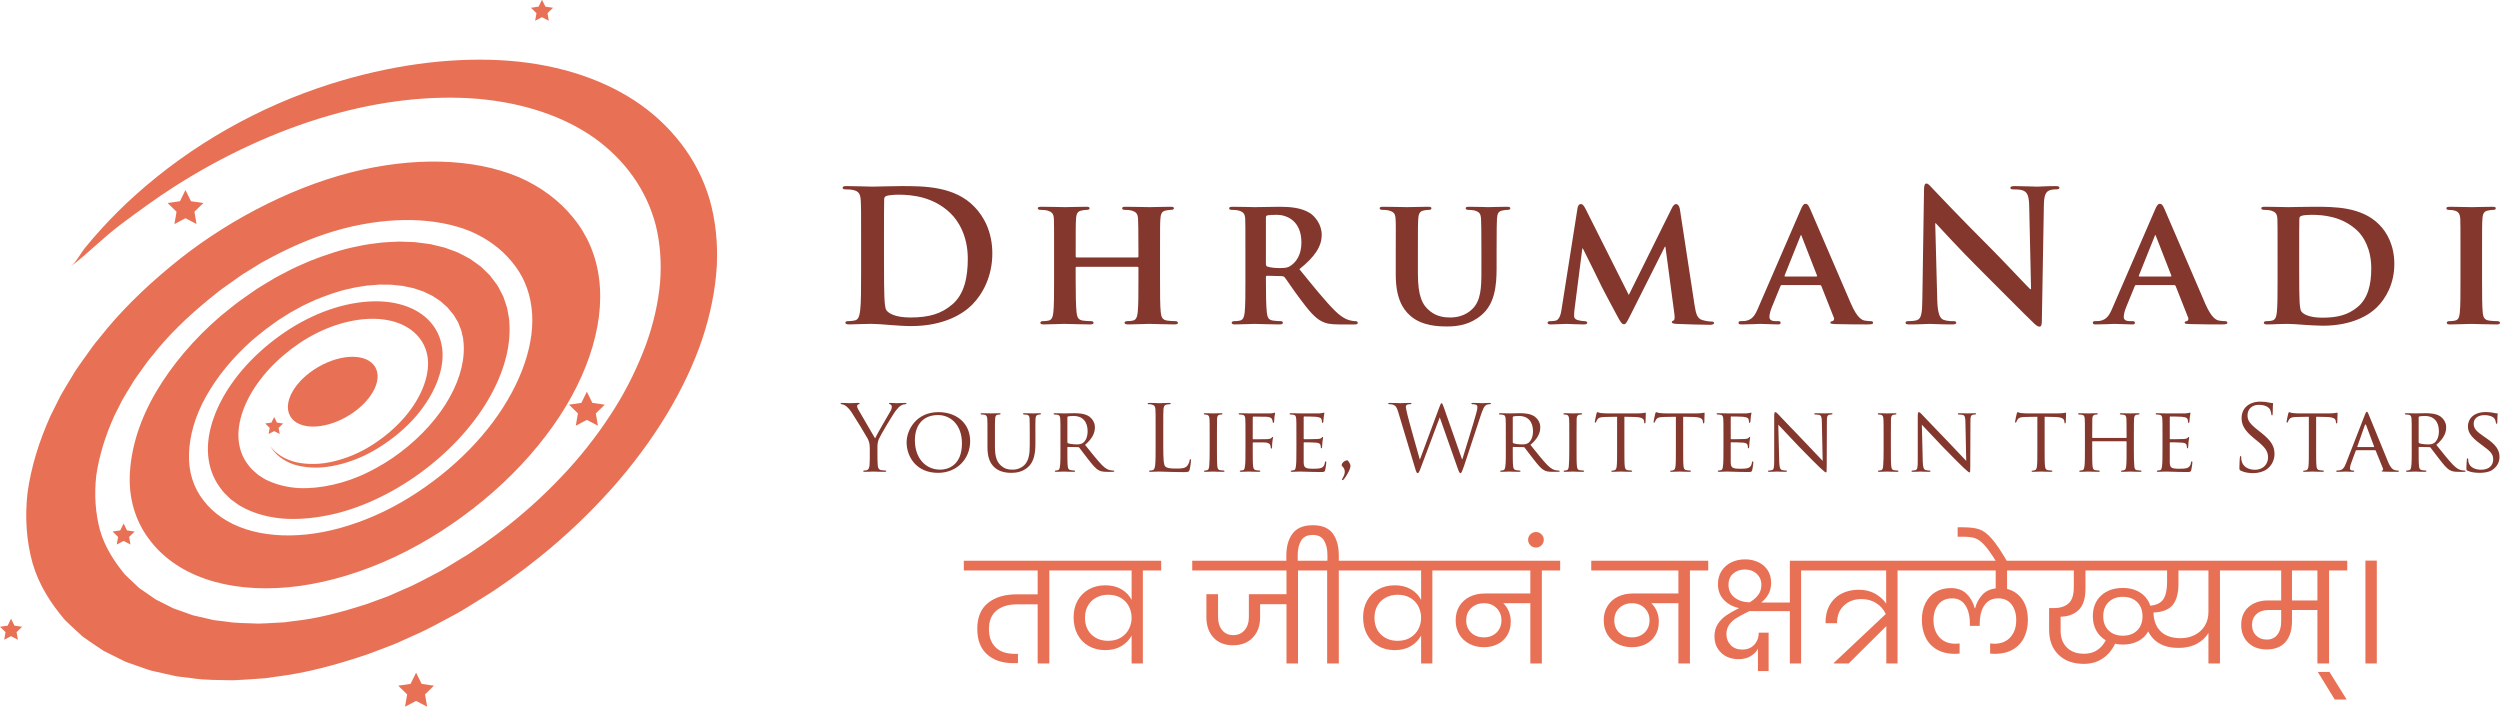
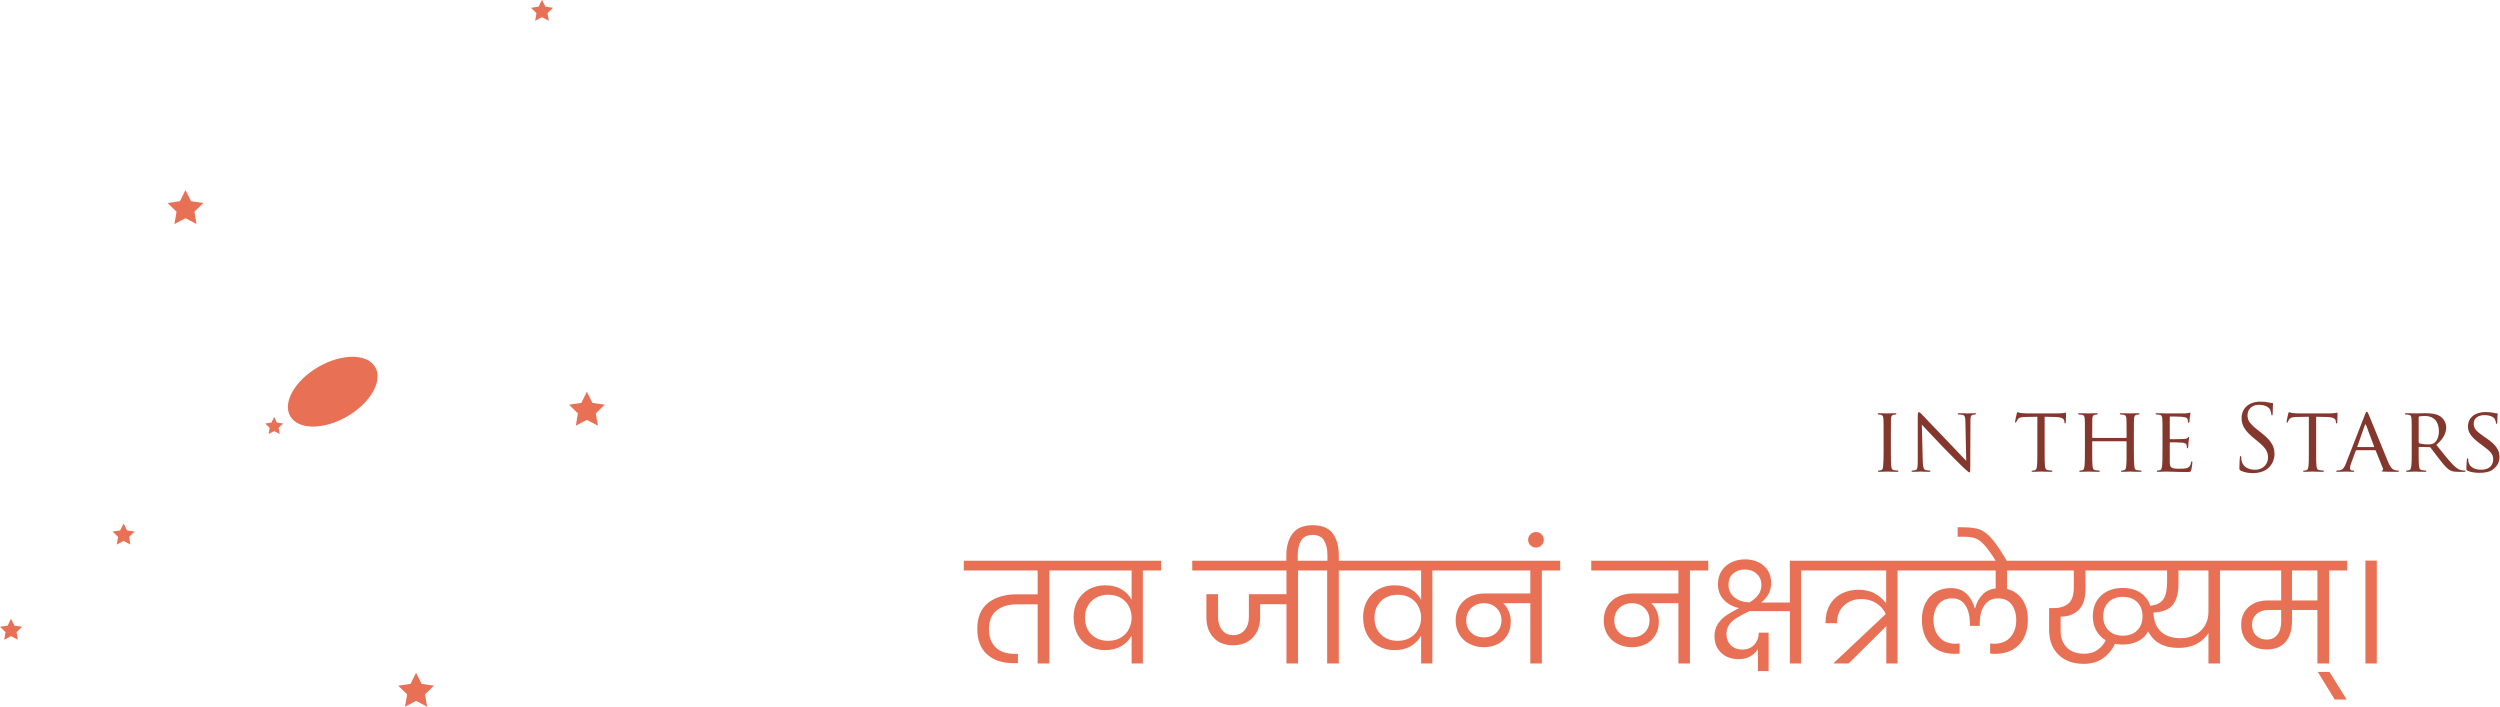
<svg xmlns="http://www.w3.org/2000/svg" xml:space="preserve" width="76.254mm" height="21.556mm" version="1.1" style="shape-rendering:geometricPrecision; text-rendering:geometricPrecision; image-rendering:optimizeQuality; fill-rule:evenodd; clip-rule:evenodd" viewBox="0 0 7611.13 2151.54">
  <defs>
    <style type="text/css"> .fil3 {fill:#E87055} .fil1 {fill:#83372D;fill-rule:nonzero} .fil0 {fill:#E87055;fill-rule:nonzero} .fil2 {fill:#83372D;fill-rule:nonzero} </style>
  </defs>
  <g id="Layer_x0020_1">
    <g id="_1508673261264">
      <g>
        <path class="fil0" d="M3250.36 1736.71l-55.78 0 0 283.1 -35.49 0 0 -180 -61.68 0c-27.05,0 -48.24,6.34 -63.6,19.01 -15.35,12.68 -23.03,31.41 -23.03,56.19 0,23.95 6.77,42.54 20.28,55.78 13.52,13.25 33.1,19.86 58.74,19.86l9.29 0 0 28.31 -13.94 0c-33.53,0 -60.22,-8.94 -80.07,-26.83 -19.86,-17.89 -29.79,-43.73 -29.79,-77.54 0,-35.21 10.92,-61.54 32.75,-79.01 21.83,-17.47 51.05,-26.2 87.68,-26.2l63.38 0 0 -72.67 -224.79 0 0 -29.57 316.06 0 0 29.57zm284.79 -29.57l0 29.57 -55.78 0 0 283.1 -34.22 0 0 -84.93c-7.33,13.52 -17.83,24.29 -31.48,32.33 -13.66,8.02 -29.93,12.04 -48.81,12.04 -18.87,0 -35.63,-4.15 -50.28,-12.47 -14.65,-8.3 -25.99,-20 -34.02,-35.06 -8.03,-15.07 -12.05,-32.61 -12.05,-52.61 0,-19.15 4.09,-36.05 12.26,-50.71 8.16,-14.64 19.57,-26.05 34.23,-34.23 14.64,-8.16 31.27,-12.25 49.86,-12.25 19.15,0 35.56,4.01 49.23,12.04 13.66,8.02 24.02,18.8 31.06,32.32l0 -89.57 -217.61 0 0 -29.57 307.6 0zm-161.41 243.8c15.49,0 28.67,-3.45 39.51,-10.35 10.85,-6.91 18.87,-15.71 24.08,-26.41 5.21,-10.71 7.83,-21.69 7.83,-32.96l0 -0.43c0,-11.83 -2.62,-23.1 -7.83,-33.8 -5.21,-10.71 -13.24,-19.44 -24.08,-26.2 -10.84,-6.76 -24.02,-10.14 -39.51,-10.14 -13.24,0 -25.21,2.81 -35.91,8.45 -10.71,5.63 -19.15,13.73 -25.35,24.29 -6.2,10.56 -9.29,22.89 -9.29,36.97 0,21.69 6.62,38.88 19.85,51.55 13.25,12.68 30.14,19.01 50.71,19.01zm633.74 -214.23l-55.78 0 0 283.1 -35.07 0 0 -180.42 -80.28 0 0 40.13c0,25.35 -7.4,45.85 -22.19,61.49 -14.78,15.63 -34.85,23.45 -60.21,23.45 -25.35,0 -45.22,-7.82 -59.58,-23.45 -14.36,-15.63 -21.55,-36.13 -21.55,-61.49l0 -70.56 35.49 0 0 69.72c0,16.34 4.15,29.57 12.47,39.72 8.3,10.14 19.5,15.21 33.59,15.21 14.65,0 26.27,-5.07 34.86,-15.21 8.58,-10.14 12.89,-23.38 12.89,-39.72l0 -69.72 114.51 0 0 -72.25 -286.9 0 0 -29.57 377.75 0 0 29.57zm123.81 -29.57l0 29.57 -55.36 0 0 283.1 -35.49 0 0 -283.1 -55.78 0 0 -29.57 56.62 0 0 -17.75c0,-17.47 -3.38,-31.98 -10.14,-43.53 -6.77,-11.55 -18.32,-17.32 -34.66,-17.32 -16.62,0 -28.38,5.77 -35.27,17.32 -6.91,11.55 -10.36,26.06 -10.36,43.53l0 26.19 -34.65 0 0 -24.5c0,-27.89 6.41,-50.22 19.22,-66.97 12.82,-16.76 33.17,-25.14 61.06,-25.14 28.18,0 48.46,8.31 60.85,24.93 12.4,16.62 18.6,39.02 18.6,67.18l0 16.06 55.36 0zm285.21 0l0 29.57 -55.78 0 0 283.1 -34.22 0 0 -84.93c-7.33,13.52 -17.83,24.29 -31.48,32.33 -13.66,8.02 -29.93,12.04 -48.81,12.04 -18.87,0 -35.63,-4.15 -50.28,-12.47 -14.65,-8.3 -25.99,-20 -34.02,-35.06 -8.03,-15.07 -12.05,-32.61 -12.05,-52.61 0,-19.15 4.09,-36.05 12.26,-50.71 8.16,-14.64 19.57,-26.05 34.23,-34.23 14.64,-8.16 31.27,-12.25 49.86,-12.25 19.15,0 35.56,4.01 49.23,12.04 13.66,8.02 24.02,18.8 31.06,32.32l0 -89.57 -217.61 0 0 -29.57 307.6 0zm-161.41 243.8c15.49,0 28.67,-3.45 39.51,-10.35 10.85,-6.91 18.87,-15.71 24.08,-26.41 5.21,-10.71 7.83,-21.69 7.83,-32.96l0 -0.43c0,-11.83 -2.62,-23.1 -7.83,-33.8 -5.21,-10.71 -13.24,-19.44 -24.08,-26.2 -10.84,-6.76 -24.02,-10.14 -39.51,-10.14 -13.24,0 -25.21,2.81 -35.91,8.45 -10.71,5.63 -19.15,13.73 -25.35,24.29 -6.2,10.56 -9.29,22.89 -9.29,36.97 0,21.69 6.62,38.88 19.85,51.55 13.25,12.68 30.14,19.01 50.71,19.01zm494.79 -214.23l-55.78 0 0 283.1 -35.07 0 0 -183.39 -82.4 0c7.05,6.77 12.61,14.93 16.69,24.51 4.09,9.57 6.13,20.14 6.13,31.69 0,15.77 -3.59,29.57 -10.77,41.4 -7.19,11.84 -16.98,20.85 -29.37,27.05 -12.4,6.2 -26.34,9.29 -41.83,9.29 -16.06,0 -30.64,-3.38 -43.74,-10.14 -13.1,-6.76 -23.38,-16.27 -30.84,-28.52 -7.47,-12.26 -11.2,-26.55 -11.2,-42.89 0,-16.91 3.87,-31.55 11.62,-43.95 7.75,-12.4 18.32,-21.83 31.69,-28.31 13.38,-6.48 28.53,-9.72 45.43,-9.72l138.59 0 0 -70.14 -265.35 0 0 -29.57 356.2 0 0 29.57zm-231.98 203.66c15.49,0 28.24,-4.85 38.24,-14.57 10,-9.72 15,-22.19 15,-37.4 0,-14.92 -5,-27.32 -15,-37.18 -10,-9.86 -22.75,-14.79 -38.24,-14.79 -15.78,0 -28.74,4.86 -38.88,14.58 -10.14,9.72 -15.21,22.33 -15.21,37.82 0,15.21 5,27.61 15,37.18 10,9.58 23.03,14.36 39.09,14.36zm182.12 -297.04c0,6.48 -2.33,12.05 -6.98,16.69 -4.64,4.65 -10.21,6.98 -16.69,6.98 -6.76,0 -12.47,-2.33 -17.11,-6.98 -4.65,-4.64 -6.98,-10.21 -6.98,-16.69 0,-6.48 2.33,-12.04 6.98,-16.69 4.64,-4.65 10.35,-6.97 17.11,-6.97 6.48,0 12.05,2.32 16.69,6.97 4.65,4.65 6.98,10.21 6.98,16.69zm500.64 93.39l-55.78 0 0 283.1 -35.07 0 0 -183.39 -82.4 0c7.05,6.77 12.61,14.93 16.69,24.51 4.09,9.57 6.13,20.14 6.13,31.69 0,15.77 -3.59,29.57 -10.77,41.4 -7.19,11.84 -16.98,20.85 -29.37,27.05 -12.4,6.2 -26.34,9.29 -41.83,9.29 -16.06,0 -30.64,-3.38 -43.74,-10.14 -13.1,-6.76 -23.38,-16.27 -30.84,-28.52 -7.47,-12.26 -11.2,-26.55 -11.2,-42.89 0,-16.91 3.87,-31.55 11.62,-43.95 7.75,-12.4 18.32,-21.83 31.69,-28.31 13.38,-6.48 28.53,-9.72 45.43,-9.72l138.59 0 0 -70.14 -265.35 0 0 -29.57 356.2 0 0 29.57zm-231.98 203.66c15.49,0 28.24,-4.85 38.24,-14.57 10,-9.72 15,-22.19 15,-37.4 0,-14.92 -5,-27.32 -15,-37.18 -10,-9.86 -22.75,-14.79 -38.24,-14.79 -15.78,0 -28.74,4.86 -38.88,14.58 -10.14,9.72 -15.21,22.33 -15.21,37.82 0,15.21 5,27.61 15,37.18 10,9.58 23.03,14.36 39.09,14.36zm570 -233.23l0 29.57 -55.35 0 0 283.1 -34.23 0 0 -159.3 -122.96 0 -8.02 3.8c-14.09,7.05 -25.21,13.18 -33.39,18.39 -8.16,5.21 -15,11.76 -20.49,19.64 -5.49,7.9 -8.23,17.33 -8.23,28.32 0,13.24 4.36,24.36 13.1,33.38 8.73,9.01 20.42,13.52 35.07,13.52 15.49,0 27.74,-5 36.76,-15 9.01,-10 13.51,-22.19 13.51,-36.55l30 0 0 117.04 -32.54 0 0 -68.45c-3.66,7.9 -10.49,15.21 -20.49,21.98 -10,6.76 -22.75,10.14 -38.24,10.14 -21.97,0 -39.72,-6.48 -53.24,-19.44 -13.52,-12.96 -20.28,-29.57 -20.28,-49.86 0,-14.93 3.45,-27.61 10.35,-38.03 6.91,-10.42 15.35,-19.01 25.35,-25.77 10,-6.77 23.03,-14.22 39.09,-22.4 -18.6,-3.94 -33.95,-12.18 -46.05,-24.71 -12.12,-12.54 -18.18,-28.67 -18.18,-48.38 0,-15.21 3.66,-28.53 10.99,-39.94 7.33,-11.41 17.26,-20.14 29.78,-26.2 12.54,-6.05 26.55,-9.08 42.05,-9.08 14.36,0 27.6,2.81 39.72,8.45 12.11,5.63 21.69,13.8 28.74,24.5 7.04,10.71 10.56,23.53 10.56,38.46 0,12.96 -2.61,24.22 -7.82,33.8 -5.21,9.58 -12.61,18.32 -22.19,26.2l87.05 0 0 -127.18 89.57 0zm-276.33 73.09c0,16.06 5.98,28.88 17.96,38.45 11.97,9.58 27.39,14.65 46.26,15.21 11.55,-7.04 20.42,-14.78 26.62,-23.24 6.2,-8.44 9.3,-18.45 9.3,-29.99 0,-13.8 -4.79,-25.07 -14.37,-33.81 -9.57,-8.73 -21.55,-13.1 -35.91,-13.1 -14.08,0 -25.92,4.08 -35.49,12.25 -9.58,8.17 -14.36,19.58 -14.36,34.23zm570 -43.52l-55.36 0 0 283.1 -34.23 0 0 -113.67 -114.51 113.67 -45.21 0 0 -1.69 158.02 -148.74c-5.91,-13.51 -15.42,-24.5 -28.52,-32.96 -13.11,-8.44 -28.25,-12.68 -45.43,-12.68 -21.41,0 -39.16,6.56 -53.24,19.65 -14.08,13.1 -21.13,31.05 -21.13,53.87l-35.06 0c-0.29,-20.84 3.8,-38.94 12.25,-54.29 8.45,-15.35 20.35,-27.12 35.7,-35.28 15.36,-8.17 33.03,-12.26 53.03,-12.26 19.44,0 36.2,4.01 50.29,12.05 14.08,8.02 25.21,18.1 33.38,30.2l0 -100.98 -226.06 0 0 -29.57 316.06 0 0 29.57zm278.03 0l0 56.19c19.43,4.79 34.85,15.42 46.26,31.9 11.41,16.48 17.12,37.26 17.12,62.32 0,20 -3.8,37.82 -11.41,53.46 -7.61,15.63 -19.01,27.89 -34.23,36.76 -15.21,8.87 -33.53,13.31 -54.94,13.31 -2.25,0 -7.04,-0.28 -14.36,-0.85l0 -30.84c6.2,0.56 10.28,0.85 12.26,0.85 21.12,0 37.6,-6.63 49.44,-19.86 11.83,-13.24 17.75,-30.56 17.75,-51.97 0,-19.43 -4.72,-35.35 -14.15,-47.75 -9.44,-12.39 -23.04,-18.59 -40.78,-18.59 -18.31,0 -32.25,6.97 -41.83,20.91 -9.57,13.94 -14.36,32.75 -14.36,56.41l0 6.34 -29.99 0 0 -6.34c0,-23.39 -4.58,-42.11 -13.73,-56.2 -9.16,-14.08 -22.47,-21.12 -39.94,-21.12 -18.31,0 -32.39,6.13 -42.25,18.38 -9.86,12.26 -14.79,28.25 -14.79,47.96 0,21.41 5.92,38.74 17.75,51.97 11.84,13.24 28.32,19.86 49.44,19.86 2.54,0 6.62,-0.29 12.26,-0.85l0 30.84c-7.33,0.57 -12.12,0.85 -14.36,0.85 -21.41,0 -39.73,-4.43 -54.94,-13.31 -15.21,-8.87 -26.62,-21.13 -34.23,-36.76 -7.61,-15.64 -11.41,-33.46 -11.41,-53.46 0,-19.71 3.73,-36.9 11.2,-51.54 7.47,-14.65 17.82,-25.85 31.06,-33.6 13.24,-7.75 28.45,-11.62 45.63,-11.62 20.56,0 36.76,5.92 48.59,17.75 11.83,11.83 20,26.34 24.5,43.52l1.27 0c3.94,-15.49 10.99,-28.87 21.13,-40.13 10.14,-11.27 23.95,-18.03 41.4,-20.28l0 -54.51 -265.77 0 0 -29.57 404.37 0 0 29.57 -103.95 0zm-33.39 -27.89c-14.64,-23.1 -26.69,-39.79 -36.12,-50.08 -9.44,-10.28 -18.53,-16.97 -27.26,-20.06 -8.72,-3.1 -20.7,-4.65 -35.91,-4.65l-17.75 0 0 -28.74 17.33 0c20.56,0 36.9,2.12 49.01,6.34 12.12,4.23 24.51,13.52 37.19,27.89 12.68,14.37 28.31,37.47 46.9,69.3l-33.39 0zm736.91 27.89l-55.35 0 0 283.1 -35.07 0 0 -92.96c-8.17,13.8 -20,24.85 -35.49,33.17 -15.49,8.3 -34.09,12.47 -55.78,12.47 -44.51,0 -75.21,-16.77 -92.12,-50.29 -7.04,12.96 -17.32,22.89 -30.84,29.79 -13.52,6.9 -29.02,10.35 -46.48,10.35 -8.72,0 -16.62,-0.85 -23.66,-2.54 -8.45,18.31 -20.78,33.1 -36.97,44.37 -16.2,11.27 -35.56,16.9 -58.1,16.9 -32.11,0 -57.75,-9.22 -76.91,-27.68 -19.15,-18.45 -28.73,-43.87 -28.73,-76.27l0 -65.92 15.21 0c18.59,0 33.24,-4.72 43.94,-14.15 10.71,-9.43 16.06,-25.84 16.06,-49.23l0 -51.12 -121.69 0 0 -29.57 621.98 0 0 29.57zm-469.01 253.53c16.05,0 29.57,-3.8 40.56,-11.41 10.98,-7.61 19.43,-17.47 25.35,-29.58 -12.4,-7.32 -22.05,-17.25 -28.95,-29.78 -6.91,-12.54 -10.35,-26.97 -10.35,-43.31 0,-26.48 8.37,-47.47 25.13,-62.96 16.77,-15.49 38.81,-23.24 66.13,-23.24 20.85,0 38.6,4.79 53.24,14.36 14.65,9.58 24.79,22.82 30.42,39.72 19.15,-1.97 32.47,-8.65 39.94,-20.06 7.47,-11.41 11.2,-28.95 11.2,-52.61l0 -34.65 -248.46 0 0 55.36c0,29.85 -6.91,51.47 -20.7,64.86 -13.8,13.37 -32.12,20.21 -54.94,20.49l0 43.52c0,20.85 6.34,37.61 19.01,50.29 12.68,12.68 30.14,19.01 52.4,19.01zm378.59 -253.53l-91.27 0 0 40.56c0,28.45 -5.78,49.86 -17.33,64.22 -11.55,14.37 -31.12,22.12 -58.73,23.25 0.57,24.78 7.96,44.01 22.19,57.67 14.22,13.66 34.44,20.49 60.63,20.49 15.78,0 30.14,-3.3 43.1,-9.92 12.97,-6.63 23.1,-15.99 30.42,-28.11 7.33,-12.11 10.99,-25.91 10.99,-41.4l0 -126.76zm-260.71 198.59c18.32,0 32.89,-5.35 43.74,-16.05 10.84,-10.71 16.27,-25.07 16.27,-43.1 0,-18.03 -5.43,-32.4 -16.27,-43.1 -10.85,-10.71 -25.42,-16.06 -43.74,-16.06 -18.03,0 -32.46,5.35 -43.31,16.06 -10.84,10.7 -16.26,25.07 -16.26,43.1 0,18.03 5.42,32.39 16.26,43.1 10.85,10.7 25.28,16.05 43.31,16.05zm683.25 -198.59l-55.35 0 0 283.1 -35.49 0 0 -162.68 -77.33 0 0 32.53c0,28.18 -6.62,49.8 -19.86,64.87 -13.24,15.06 -32.25,22.6 -57.04,22.6 -23.38,0 -42.18,-6.83 -56.4,-20.49 -14.22,-13.66 -21.34,-31.76 -21.34,-54.3 0,-23.38 7.61,-41.61 22.82,-54.72 15.21,-13.1 34.78,-19.64 58.73,-19.64l40.14 0 0 -91.27 -153.38 0 0 -29.57 354.51 0 0 29.57zm-90.84 0l-77.33 0 0 91.27 77.33 0 0 -91.27zm-110.28 120.42l-39.3 0c-14.65,0 -26.55,4.08 -35.7,12.25 -9.15,8.17 -13.73,19.16 -13.73,32.96 0,13.52 4.22,24.37 12.68,32.54 8.45,8.17 19.15,12.26 32.11,12.26 13.8,0 24.58,-4.93 32.33,-14.79 7.75,-9.86 11.62,-23.52 11.62,-40.98l0 -34.23zm163.1 272.54l-51.55 -84.09 35.49 0 52.39 84.09 -36.33 0zm128.03 -422.97l0 313.1 -34.66 0 0 -313.1 34.66 0z" />
-         <path class="fil1" d="M2621.58 826.15c0,51.25 0,95.27 -2.78,118.67 -2.23,16.16 -5.01,28.42 -16.15,30.64 -5.02,1.12 -11.71,2.24 -20.06,2.24 -6.69,0 -8.91,1.67 -8.91,4.45 0,3.9 3.9,5.57 11.14,5.57 11.15,0 25.63,-1.11 38.45,-1.11 13.37,-0.56 25.63,-0.56 31.76,-0.56 13.92,0 33.43,1.67 54.6,3.34 21.17,1.67 44.02,3.34 64.07,3.34 103.08,0 161.02,-39.56 186.65,-65.75 31.2,-31.76 60.73,-85.24 60.73,-155.45 0,-66.3 -26.18,-112.54 -54.04,-141.52 -60.74,-63.51 -153.77,-63.51 -223.42,-63.51 -33.43,0 -68.53,1.67 -85.8,1.67 -15.6,0 -50.71,-1.67 -80.23,-1.67 -8.36,0 -12.26,1.11 -12.26,5.01 0,3.9 3.34,5.01 9.47,5.01 7.8,0 17.27,0.56 21.73,1.68 18.39,3.9 22.84,12.82 23.96,31.76 1.11,17.83 1.11,33.43 1.11,118.11l0 98.07zm69.65 -106.98c0,-44.02 0,-92.49 0.56,-111.43 0,-6.13 1.67,-8.91 6.69,-11.14 4.45,-2.23 25.07,-3.9 36.21,-3.9 43.46,0 106.97,6.69 158.23,55.72 23.96,22.85 53.49,68.53 53.49,139.29 0,57.39 -11.15,108.09 -46.8,138.73 -33.44,28.98 -71.32,40.11 -128.15,40.11 -44.02,0 -65.75,-11.7 -72.98,-22.28 -4.46,-6.14 -5.58,-28.42 -6.13,-42.35 -0.56,-10.58 -1.12,-53.49 -1.12,-112.54l0 -70.21zm586.96 64.63c-1.68,0 -3.34,-0.55 -3.34,-3.34l0 -10.02c0,-71.88 0,-89.15 1.11,-104.2 1.12,-16.71 5.02,-23.4 18.4,-25.62 5.57,-1.12 10.02,-1.68 13.92,-1.68 6.13,0 8.91,-1.67 8.91,-5.01 0,-3.34 -3.34,-4.46 -10.03,-4.46 -19.49,0 -53.48,1.12 -65.19,1.12 -13.37,0 -45.68,-1.12 -71.87,-1.12 -6.69,0 -10.59,1.12 -10.59,4.46 0,3.34 3.34,5.01 8.35,5.01 7.25,0 15.6,0.56 19.5,1.68 15.6,4.45 20.06,9.47 21.17,25.62 0.56,15.04 0.56,28.42 0.56,100.29l0 83.57c0,43.46 0,80.79 -2.23,100.84 -1.68,13.93 -4.46,22.85 -14.49,25.07 -4.45,1.12 -10.02,1.68 -17.27,1.68 -6.13,0 -7.8,2.78 -7.8,5.01 0,3.34 3.33,5.01 9.47,5.01 19.49,0 51.81,-1.67 62.95,-1.67 13.93,0 47.92,1.67 79.67,1.67 6.13,0 10.03,-1.67 10.03,-5.01 0,-2.23 -2.23,-5.01 -7.8,-5.01 -7.25,0 -18.39,-0.56 -25.07,-1.68 -14.49,-2.23 -17.28,-11.14 -18.94,-24.51 -2.23,-20.61 -2.78,-56.82 -2.78,-100.28l0 -36.22c0,-2.23 1.67,-2.78 3.34,-2.78l184.97 0c1.12,0 2.78,1.12 2.78,2.78l0 36.22c0,43.46 0,79.67 -2.23,99.72 -1.68,13.93 -4.46,22.85 -14.49,25.07 -4.45,1.12 -10.02,1.68 -17.83,1.68 -5.57,0 -7.8,2.78 -7.8,5.01 0,3.34 3.9,5.01 10.58,5.01 18.94,0 53.49,-1.67 64.63,-1.67 13.37,0 45.69,1.67 77.45,1.67 6.13,0 10.03,-1.67 10.03,-5.01 0,-2.23 -2.78,-5.01 -7.8,-5.01 -7.81,0 -18.39,-0.56 -25.07,-1.68 -15.04,-2.23 -17.83,-11.14 -19.5,-24.51 -2.23,-20.61 -2.23,-57.94 -2.23,-101.4l0 -83.57c0,-71.88 0,-85.25 1.11,-100.29 1.12,-16.71 5.02,-23.4 17.84,-25.62 6.13,-1.12 10.58,-1.68 14.48,-1.68 5.57,0 8.91,-1.67 8.91,-5.01 0,-3.34 -3.34,-4.46 -10.58,-4.46 -18.94,0 -51.26,1.12 -62.96,1.12 -12.82,0 -47.36,-1.12 -73.54,-1.12 -7.25,0 -10.59,1.12 -10.59,4.46 0,3.34 2.78,5.01 8.35,5.01 6.69,0 15.05,0.56 18.94,1.68 15.6,4.45 20.06,9.47 21.17,25.62 0.56,15.04 1.12,32.32 1.12,104.2l0 10.02c0,2.79 -1.67,3.34 -2.78,3.34l-184.97 0zm513.41 66.31c0,43.46 0,80.79 -2.23,100.84 -1.68,13.93 -4.46,22.85 -14.49,25.07 -4.45,1.12 -10.02,1.68 -17.27,1.68 -6.13,0 -7.8,2.78 -7.8,5.01 0,3.34 3.33,5.01 9.47,5.01 19.49,0 50.7,-1.67 60.17,-1.67 7.25,0 47.92,1.67 76.33,1.67 6.13,0 10.03,-1.67 10.03,-5.01 0,-2.23 -2.23,-5.01 -6.13,-5.01 -6.13,0 -16.71,-0.56 -23.96,-1.68 -15.04,-2.23 -17.28,-11.14 -18.94,-25.07 -2.23,-20.05 -2.78,-56.82 -2.78,-100.84l0 -6.69c0,-2.78 1.67,-3.9 3.9,-3.9l44.01 1.12c3.34,0 6.13,0.56 8.92,3.34 6.13,7.25 26.74,39 46.24,64.63 27.3,36.77 45.68,59.06 66.85,69.65 12.82,6.68 26.19,9.46 53.49,9.46l46.8 0c6.13,0 9.47,-1.11 9.47,-5.01 0,-2.23 -2.24,-5.01 -6.13,-5.01 -3.9,0 -6.69,0 -11.71,-1.12 -7.8,-1.67 -25.07,-3.9 -52.37,-31.2 -29.52,-29.52 -64.07,-72.42 -107.53,-125.91 47.91,-38.45 67.97,-69.65 67.97,-104.74 0,-31.76 -20.61,-55.72 -34.55,-65.19 -26.18,-17.28 -61.84,-20.06 -93.05,-20.06 -15.04,0 -59.62,1.12 -76.33,1.12 -10.03,0 -41.23,-1.12 -66.86,-1.12 -7.24,0 -11.14,1.12 -11.14,4.46 0,3.34 3.34,5.01 8.35,5.01 7.25,0 15.6,0.56 19.5,1.68 15.6,4.45 20.06,9.47 21.17,25.62 0.56,15.04 0.56,28.42 0.56,100.29l0 83.57zm62.4 -187.76c0,-3.9 1.12,-5.58 4.45,-6.69 5.02,-1.12 16.72,-1.68 28.98,-1.68 28.98,0 74.66,17.28 74.66,84.13 0,39.01 -16.72,59.62 -31.76,70.2 -8.35,6.13 -15.04,7.81 -34.55,7.81 -12.26,0 -26.74,-1.12 -37.33,-4.46 -3.33,-1.67 -4.45,-3.34 -4.45,-8.35l0 -140.96zm395.29 173.82c0,68.53 19.5,103.64 44.58,125.37 35.65,31.2 86.36,32.31 111.98,32.31 31.76,0 69.09,-5.01 103.64,-33.99 41.23,-33.99 46.8,-89.7 46.8,-142.62l0 -50.71c0,-71.88 0.56,-85.25 1.11,-100.29 1.12,-16.71 4.46,-23.4 17.84,-25.62 6.13,-1.12 8.91,-1.68 14.48,-1.68 5.57,0 8.35,-1.67 8.35,-5.01 0,-3.34 -3.34,-4.46 -10.03,-4.46 -18.93,0 -51.81,1.12 -57.38,1.12 -0.56,0 -33.43,-1.12 -58.5,-1.12 -6.69,0 -10.03,1.12 -10.03,4.46 0,3.34 2.78,5.01 8.35,5.01 5.58,0 13.93,0.56 17.84,1.68 15.6,4.45 19.49,9.47 20.61,25.62 0.56,15.04 1.12,28.42 1.12,100.29l0 59.62c0,48.47 -1.12,89.7 -28.42,115.32 -19.5,18.94 -44.58,25.07 -65.75,25.07 -16.72,0 -40.11,-1.67 -61.84,-18.94 -23.96,-18.93 -37.33,-45.68 -37.33,-114.77l0 -66.31c0,-71.88 0,-85.25 1.12,-100.29 1.11,-16.71 5.01,-23.4 17.83,-25.62 6.13,-1.12 8.91,-1.68 14.48,-1.68 5.02,0 7.81,-1.67 7.81,-5.01 0,-3.34 -3.34,-4.46 -10.59,-4.46 -17.83,0 -50.7,1.12 -62.95,1.12 -14.49,0 -47.36,-1.12 -73.55,-1.12 -7.24,0 -10.58,1.12 -10.58,4.46 0,3.34 2.78,5.01 8.35,5.01 6.69,0 15.04,0.56 18.94,1.68 15.6,4.45 20.05,8.91 21.17,25.62 1.12,15.04 0.56,28.42 0.56,100.29l0 69.64zm505.06 104.2c-2.23,15.6 -6.69,34.55 -20.06,36.21 -7.8,1.12 -11.14,1.12 -15.04,1.12 -5.01,0 -7.8,2.23 -7.8,4.45 0,4.46 3.89,5.57 8.91,5.57 15.6,0 39,-1.67 48.47,-1.67 8.91,0 31.2,1.67 51.81,1.67 7.25,0 11.71,-1.11 11.71,-5.57 0,-2.23 -3.34,-4.45 -7.81,-4.45 -4.45,0 -8.91,-0.56 -17.27,-2.24 -8.36,-1.67 -15.04,-5.01 -15.04,-13.92 0,-7.81 0.55,-13.93 1.67,-22.29l23.4 -182.75 1.68 0c16.16,32.88 45.13,90.26 49.03,99.17 5.57,13.37 44.58,85.8 56.27,107.53 7.8,14.49 13.37,23.97 19.5,23.97 5.57,0 8.35,-4.46 19.49,-26.75l105.3 -209.49 1.68 0 27.3 204.48c1.67,13.37 0.56,18.94 -2.23,20.05 -3.34,1.12 -5.58,2.79 -5.58,5.02 0,2.78 2.79,5.01 14.49,5.57 19.49,1.12 89.14,2.78 101.4,2.78 7.25,0 12.82,-1.67 12.82,-5.57 0,-2.78 -3.34,-4.46 -7.81,-4.46 -6.13,0 -13.92,-0.55 -27.86,-4.45 -15.04,-4.46 -19.49,-17.28 -23.96,-46.8l-44.57 -291.4c-1.68,-10.03 -7.25,-15.04 -11.15,-15.04 -4.45,0 -8.91,3.9 -12.82,11.7l-131.48 265.2 -131.49 -261.86c-6.69,-12.82 -10.03,-15.04 -15.04,-15.04 -3.9,0 -8.35,4.45 -9.47,12.26l-48.47 307zm785.86 -72.43c2.23,0 3.9,0.56 5.01,3.34l37.89 95.83c2.23,5.57 -1.12,10.03 -4.45,10.59 -5.02,0.56 -6.13,2.23 -6.13,5.01 0,3.34 5.57,3.34 14.48,3.9 41.23,1.11 76.89,1.11 94.15,1.11 18.39,0 21.18,-1.11 21.18,-5.01 0,-3.34 -2.24,-5.01 -6.69,-5.01 -5.57,0 -11.15,-0.56 -18.39,-1.68 -8.91,-1.67 -22.85,-7.8 -41.79,-50.7 -31.2,-71.88 -113.1,-263.54 -124.8,-289.73 -5.02,-10.58 -7.25,-15.04 -14.49,-15.04 -5.01,0 -8.91,5.57 -14.48,18.94l-128.15 295.85c-10.02,23.97 -18.39,38.45 -40.67,41.79 -4.45,0 -10.02,0.56 -14.48,0.56 -3.9,0 -5.57,2.23 -5.57,5.01 0,3.9 2.78,5.01 8.91,5.01 25.63,0 51.81,-1.67 56.83,-1.67 15.6,0 38.44,1.67 54.6,1.67 5.01,0 7.8,-1.11 7.8,-5.01 0,-2.78 -1.11,-5.01 -7.24,-5.01l-7.25 0c-15.04,0 -19.5,-5.02 -19.5,-13.37 0,-5.57 2.24,-17.27 7.25,-28.98l26.19 -64.07c1.11,-2.78 1.67,-3.34 4.45,-3.34l115.33 0zm-105.3 -26.18c-1.67,0 -2.78,-1.12 -1.67,-3.34l47.35 -118.12c0.56,-1.68 1.12,-4.46 2.78,-4.46 1.12,0 1.68,2.78 2.24,4.46l46.24 118.68c0.55,1.67 0,2.78 -2.24,2.78l-94.71 0zm456.77 -162.14l1.67 0c10.03,10.59 71.88,78.56 132.51,138.73 57.95,57.39 129.27,130.38 164.27,163.8 6.13,6.13 12.82,12.26 18.94,12.26 5.01,0 7.24,-5.01 7.24,-17.27l6.13 -351.57c0.56,-31.19 5.02,-42.9 20.62,-47.35 6.69,-1.68 11.14,-1.68 16.71,-1.68 6.69,0 10.03,-1.67 10.03,-5.01 0,-4.46 -5.57,-5.01 -12.82,-5.01 -27.3,0 -48.47,1.67 -54.6,1.67 -11.7,0 -38.45,-1.67 -67.32,-1.67 -8.35,0 -14.48,0.55 -14.48,5.01 0,3.34 2.23,5.01 8.91,5.01 7.8,0 21.17,0 29.43,3.34 13.37,5.57 18.39,16.16 18.94,50.15l5.57 250.16 -2.78 0c-9.47,-8.91 -84.59,-89.14 -122.48,-127.03 -81.26,-80.79 -165.94,-169.93 -172.63,-177.18 -9.56,-10.02 -14.58,-17.27 -20.71,-17.27 -5.57,0 -7.24,7.81 -7.24,18.94l-5.02 328.17c-0.56,48.47 -2.78,64.63 -17.27,69.09 -7.81,2.23 -17.83,2.78 -25.07,2.78 -5.57,0 -8.91,1.11 -8.91,4.45 0,5.02 5.01,5.57 12.26,5.57 28.98,0 55.16,-1.67 60.17,-1.67 10.68,0 32.97,1.67 69.18,1.67 7.81,0 12.82,-1.11 12.82,-5.57 0,-3.34 -3.34,-4.45 -9.47,-4.45 -8.91,0 -19.49,-0.56 -28.97,-3.9 -11.15,-3.9 -18.39,-18.39 -19.5,-61.84l-6.13 -232.34zm727.18 188.32c2.23,0 3.9,0.56 5.01,3.34l37.89 95.83c2.23,5.57 -1.12,10.03 -4.45,10.59 -5.02,0.56 -6.13,2.23 -6.13,5.01 0,3.34 5.57,3.34 14.48,3.9 41.23,1.11 76.89,1.11 94.15,1.11 18.39,0 21.18,-1.11 21.18,-5.01 0,-3.34 -2.24,-5.01 -6.69,-5.01 -5.57,0 -11.15,-0.56 -18.39,-1.68 -8.91,-1.67 -22.85,-7.8 -41.79,-50.7 -31.2,-71.88 -113.1,-263.54 -124.8,-289.73 -5.02,-10.58 -7.25,-15.04 -14.49,-15.04 -5.01,0 -8.91,5.57 -14.48,18.94l-128.15 295.85c-10.02,23.97 -18.39,38.45 -40.67,41.79 -4.45,0 -10.02,0.56 -14.48,0.56 -3.9,0 -5.57,2.23 -5.57,5.01 0,3.9 2.78,5.01 8.91,5.01 25.63,0 51.81,-1.67 56.83,-1.67 15.6,0 38.44,1.67 54.6,1.67 5.01,0 7.8,-1.11 7.8,-5.01 0,-2.78 -1.11,-5.01 -7.24,-5.01l-7.25 0c-15.04,0 -19.5,-5.02 -19.5,-13.37 0,-5.57 2.24,-17.27 7.25,-28.98l26.19 -64.07c1.11,-2.78 1.67,-3.34 4.45,-3.34l115.33 0zm-105.3 -26.18c-1.67,0 -2.78,-1.12 -1.67,-3.34l47.35 -118.12c0.56,-1.68 1.12,-4.46 2.78,-4.46 1.12,0 1.68,2.78 2.24,4.46l46.24 118.68c0.55,1.67 0,2.78 -2.24,2.78l-94.71 0zm420.36 8.35c0,43.46 0,80.79 -2.23,100.84 -1.68,13.93 -4.46,22.85 -14.49,25.07 -4.45,1.12 -10.02,1.68 -17.27,1.68 -6.13,0 -7.8,2.78 -7.8,5.01 0,3.34 3.33,5.01 9.47,5.01 10.02,0 22.28,-0.55 33.99,-1.11 11.7,0 22.28,-0.56 27.86,-0.56 12.26,0 30.08,1.12 49.59,2.78 19.49,1.12 40.66,2.78 58.5,2.78 90.25,0 142.07,-33.43 164.36,-55.72 27.86,-27.3 53.48,-72.42 53.48,-132.04 0,-56.27 -21.73,-95.83 -46.24,-120.34 -53.49,-54.05 -135.95,-54.05 -197.23,-54.05 -29.53,0 -64.63,1.12 -79.67,1.12 -13.93,0 -45.14,-1.12 -70.77,-1.12 -7.24,0 -11.14,1.12 -11.14,4.46 0,3.34 3.34,5.01 8.35,5.01 7.25,0 15.6,0.56 19.5,1.68 15.6,4.45 20.06,9.47 21.17,25.62 0.56,15.04 0.56,28.42 0.56,100.29l0 83.57zm65.75 -90.82c0,-37.33 0,-76.33 0.56,-92.49 0,-5.57 1.67,-7.8 6.13,-9.47 3.89,-2.23 20.05,-3.34 30.08,-3.34 38.45,0 91.93,5.02 137.06,45.14 21.73,18.94 45.68,57.94 45.68,118.12 0,49.03 -10.03,91.37 -41.79,117.56 -29.52,24.51 -62.39,32.31 -106.97,32.31 -38.45,0 -57.94,-10.03 -64.07,-18.94 -3.9,-5.01 -5.02,-21.73 -5.58,-33.43 -0.55,-9.47 -1.11,-45.68 -1.11,-95.83l0 -59.62zm491.12 90.82c0,45.68 0,83.57 -2.23,103.08 -1.68,13.92 -4.46,20.61 -14.49,22.84 -4.45,1.12 -10.02,1.68 -17.27,1.68 -6.13,0 -7.8,2.78 -7.8,5.01 0,3.34 3.33,5.01 9.47,5.01 19.49,0 52.92,-1.67 64.07,-1.67 13.37,0 46.8,1.67 79.11,1.67 5.57,0 9.47,-1.67 9.47,-5.01 0,-2.23 -2.23,-5.01 -7.8,-5.01 -7.25,0 -18.39,-0.56 -25.07,-1.68 -14.49,-2.23 -17.83,-9.47 -19.5,-22.29 -2.23,-20.05 -2.23,-57.94 -2.23,-103.63l0 -83.57c0,-71.88 0,-85.25 1.11,-100.29 1.12,-16.71 5.02,-23.4 18.4,-25.62 5.57,-1.12 9.46,-1.68 14.48,-1.68 5.01,0 7.8,-1.11 7.8,-5.57 0,-2.78 -3.89,-3.9 -10.02,-3.9 -18.94,0 -50.71,1.12 -62.96,1.12 -13.93,0 -47.36,-1.12 -65.75,-1.12 -7.8,0 -11.7,1.12 -11.7,3.9 0,4.46 2.78,5.57 7.8,5.57 6.13,0 12.26,0.56 17.84,2.23 10.58,3.34 15.6,8.92 16.71,25.07 0.56,15.04 0.56,28.42 0.56,100.29l0 83.57z" />
        <g>
-           <path class="fil2" d="M2648.06 1388.46c0,4.44 0,16.1 -0.83,27.76 -0.56,8.05 -3.05,14.16 -8.6,15.27 -2.51,0.55 -5.83,1.11 -8.33,1.11 -1.67,0 -2.22,0.84 -2.22,1.67 0,1.67 1.39,2.22 4.44,2.22 8.32,0 25.81,-0.83 27.2,-0.83 1.39,0 18.87,0.83 34.15,0.83 3.05,0 4.44,-0.83 4.44,-2.22 0,-0.83 -0.56,-1.67 -2.23,-1.67 -2.5,0 -8.6,-0.56 -12.49,-1.11 -8.33,-1.11 -10.83,-7.22 -11.38,-15.27 -0.84,-11.66 -0.84,-23.32 -0.84,-27.76l0 -23.87c0,-9.16 0,-17.77 4.16,-27.76 5,-11.94 43.86,-77.18 53.02,-88.27 6.11,-7.5 9.16,-10.83 14.71,-14.15 4.44,-2.77 9.71,-3.89 12.77,-3.89 2.23,0 3.61,-0.83 3.61,-2.22 0,-1.11 -1.67,-1.67 -3.61,-1.67 -5.27,0 -25.26,0.83 -26.92,0.83 -2.23,0 -11.11,-0.83 -18.33,-0.83 -2.77,0 -4.44,0.56 -4.44,1.67 0,1.39 1.67,1.95 4.16,2.77 3.33,0.83 4.44,3.88 4.44,7.78 0,3.6 -1.11,8.32 -4.71,14.15 -5.56,9.16 -40.81,69.95 -46.08,81.61 -5,-8.04 -46.63,-79.66 -51.07,-87.72 -2.22,-4.16 -3.6,-7.5 -3.6,-10.82 0,-2.23 1.39,-3.89 3.6,-5 2.5,-1.11 4.16,-1.39 4.16,-2.5 0,-1.12 -0.55,-1.95 -3.6,-1.95 -10.83,0 -21.38,0.83 -23.32,0.83 -1.39,0 -22.21,-0.83 -27.49,-0.83 -2.5,0 -3.6,0.83 -3.6,1.95 0,1.39 1.39,1.94 2.77,1.94 2.5,0 7.78,1.67 11.94,4.44 4.99,3.33 11.94,10.27 18.87,20.54 9.71,14.43 46.91,75.51 48.85,79.95 3.61,8.04 6.39,14.15 6.39,29.15l0 23.87zm112.06 -41.63c0,42.47 28.59,92.71 95.48,92.71 58.85,0 97.99,-43.58 97.99,-96.32 0,-54.96 -41.63,-88.54 -96.6,-88.54 -67.45,0 -96.87,54.13 -96.87,92.16zm25.25 -6.39c0,-51.35 29.42,-76.89 70.23,-76.89 38.59,0 73,29.69 73,86.33 0,68.28 -44.14,79.94 -66.07,79.94 -44.13,0 -77.17,-34.42 -77.17,-89.38zm220.87 20.54c0,34.43 9.44,50.8 21.37,61.9 17.22,16.1 42.75,16.65 50.8,16.65 14.43,0 33.31,-1.94 51.07,-17.21 19.42,-16.65 22.76,-45.25 22.76,-70.78l0 -25.26c0,-36.64 -0.28,-43.31 0.28,-50.8 0.56,-7.78 1.95,-11.66 8.6,-13.05 3.05,-0.56 4.44,-0.56 6.11,-0.56 1.11,0 1.95,-1.11 1.95,-1.95 0,-1.39 -1.12,-1.94 -3.89,-1.94 -7.22,0 -18.87,0.55 -20.54,0.55 -1.39,0 -15.54,-0.55 -26.37,-0.55 -2.77,0 -3.88,0.55 -3.88,1.94 0,0.84 0.83,1.95 1.95,1.95 2.22,0 6.38,0.28 8.32,0.56 8.04,1.11 9.44,5.55 9.71,13.05 0.28,7.49 0.56,14.15 0.56,50.8l0 29.7c0,24.14 -2.5,43.58 -13.88,57.17 -8.32,10 -22.76,16.66 -37.75,16.66 -13.87,0 -24.42,-1.95 -36.36,-12.77 -10.55,-9.44 -18.04,-23.6 -18.04,-57.74l0 -33.03c0,-36.64 0,-43.31 0.55,-50.8 0.56,-7.78 1.95,-11.94 8.32,-13.05 3.05,-0.56 4.44,-0.56 6.11,-0.56 1.12,0 2.23,-1.11 2.23,-1.95 0,-1.39 -1.39,-1.94 -4.16,-1.94 -7.22,0 -22.49,0.55 -24.7,0.55 -2.23,0 -16.94,-0.55 -28.04,-0.55 -2.77,0 -3.89,0.55 -3.89,1.94 0,0.84 1.12,1.95 1.95,1.95 2.23,0 6.39,0.28 8.32,0.56 8.05,1.11 9.44,5.55 9.99,13.05 0.56,7.49 0.56,14.15 0.56,50.8l0 34.7zm222.26 6.94c0,22.77 0,41.36 -1.39,51.07 -1.12,6.95 -1.67,11.39 -6.39,12.5 -2.23,0.55 -5.28,1.11 -7.5,1.11 -1.39,0 -1.95,1.11 -1.95,1.95 0,1.39 1.39,1.94 3.89,1.94 7.5,0 23.87,-0.83 24.14,-0.83 1.11,0 16.66,0.83 29.98,0.83 2.77,0 3.88,-0.83 3.88,-1.94 0,-0.84 -0.28,-1.95 -1.95,-1.95 -2.22,0 -7.5,-0.56 -10.82,-1.11 -7.5,-1.11 -8.88,-5.55 -9.72,-12.5 -1.11,-9.71 -1.11,-28.03 -1.11,-50.8l0 -5.55c0,-1.39 0.56,-1.95 1.67,-1.95l31.09 0.56c1.67,0 2.22,0.28 3.32,1.39 5.28,6.39 16.1,21.65 26.37,34.42 13.88,17.77 22.77,29.15 33.32,34.71 6.1,3.32 12.21,4.71 26.09,4.71l15.26 0c4.44,0 5.83,-0.55 5.83,-1.94 0,-0.84 -0.83,-1.95 -2.22,-1.95 -1.39,0 -3.89,0 -8.6,-0.83 -6.11,-0.84 -14.16,-3.05 -27.21,-16.38 -14.15,-14.71 -31.08,-36.08 -51.07,-61.07 22.77,-19.43 29.98,-36.36 29.98,-53.85 0,-16.38 -10.83,-27.76 -16.94,-32.2 -12.77,-8.88 -29.97,-10.27 -45.52,-10.27 -7.49,0 -28.03,0.55 -30.53,0.55 -1.39,0 -17.76,-0.55 -28.87,-0.55 -2.77,0 -3.88,0.55 -3.88,1.94 0,0.84 1.11,1.95 1.94,1.95 2.23,0 6.39,0.28 8.33,0.56 8.04,1.11 9.43,4.99 9.99,13.05 0.56,7.49 0.56,14.15 0.56,50.8l0 41.63zm21.09 -97.43c0,-1.39 0.84,-2.22 1.95,-2.77 2.5,-0.56 10.27,-1.39 17.49,-1.39 26.09,0 42.19,16.93 42.19,46.35 0,18.05 -6.39,30.53 -14.71,36.08 -5.83,3.89 -12.49,4.17 -18.32,4.17 -10.83,0 -23.32,-1.67 -26.93,-3.61 -1.11,-0.83 -1.67,-1.67 -1.67,-3.05l0 -75.78zm291.92 36.64c0,-43.3 0,-51.07 0.56,-59.96 0.55,-9.71 2.77,-14.43 10.82,-15.82 3.33,-0.56 7.22,-0.84 9.16,-0.84 1.11,0 2.23,-0.55 2.23,-1.66 0,-1.67 -1.39,-2.23 -4.44,-2.23 -8.33,0 -28.6,0.83 -29.98,0.83 -1.39,0 -18.87,-0.83 -31.36,-0.83 -3.05,0 -4.44,0.56 -4.44,2.23 0,1.11 1.11,1.66 2.22,1.66 2.5,0 7.22,0.28 9.44,0.84 9.15,1.95 11.38,6.38 11.94,15.82 0.55,8.88 0.55,16.66 0.55,59.96l0 48.86c0,26.64 0,48.57 -1.39,60.23 -1.11,8.05 -2.5,14.16 -8.04,15.27 -2.51,0.55 -5.83,1.11 -8.33,1.11 -1.67,0 -2.22,0.84 -2.22,1.67 0,1.67 1.39,2.22 4.44,2.22 4.16,0 10.27,-0.27 15.82,-0.55 5.55,0 10.27,-0.28 11.38,-0.28 8.05,0 16.66,0.28 28.32,0.83 11.66,0.28 26.09,0.84 46.07,0.84 14.71,0 15.55,-1.11 17.49,-7.5 2.23,-8.05 4.16,-24.7 4.16,-27.76 0,-3.05 -0.27,-4.16 -1.66,-4.16 -1.67,0 -2.23,1.39 -2.51,3.6 -0.83,5.28 -3.6,12.22 -7.22,16.66 -6.66,8.04 -18.87,8.32 -33.59,8.32 -21.65,0 -28.87,-1.94 -33.31,-6.38 -5,-5 -6.11,-22.77 -6.11,-63.57l0 -49.41zm163.41 19.15c0,-36.64 0,-43.31 0.28,-50.8 0.56,-8.33 1.95,-11.66 8.6,-13.05 2.77,-0.56 4.44,-0.56 6.11,-0.56 0.84,0 1.95,-1.11 1.95,-1.95 0,-1.39 -1.11,-1.94 -3.89,-1.94 -7.49,0 -23.32,0.55 -24.42,0.55 -1.39,0 -16.65,-0.55 -24.7,-0.55 -2.77,0 -3.88,0.55 -3.88,1.94 0,0.84 0.83,1.95 1.94,1.95 1.67,0 4.72,0.28 7.5,0.83 5.28,1.12 7.22,4.72 7.78,12.78 0.56,7.49 0.56,14.15 0.56,50.8l0 41.63c0,22.77 -0.28,41.36 -1.39,51.07 -0.84,6.95 -1.67,11.39 -6.39,12.5 -2.23,0.55 -5.28,1.11 -7.5,1.11 -1.39,0 -1.95,1.11 -1.95,1.95 0,1.39 1.39,1.94 3.89,1.94 7.5,0 22.76,-0.83 24.14,-0.83 1.11,0 16.94,0.83 30.53,0.83 2.77,0 3.89,-0.83 3.89,-1.94 0,-0.84 -0.56,-1.95 -1.95,-1.95 -2.23,0 -7.5,-0.56 -11.1,-1.11 -7.23,-1.11 -8.05,-5.55 -8.88,-12.5 -1.12,-9.71 -1.12,-28.31 -1.12,-51.07l0 -41.63zm86.81 41.63c0,22.77 0,41.36 -1.39,51.07 -1.12,6.95 -1.67,11.66 -6.39,12.5 -2.23,0.28 -5.28,1.11 -7.5,1.11 -1.39,0 -1.95,1.11 -1.95,1.95 0,1.39 1.39,1.94 3.89,1.94 7.5,0 22.76,-0.83 24.14,-0.83 1.11,0 16.94,0.83 30.53,0.83 2.77,0 3.89,-0.83 3.89,-1.94 0,-0.84 -0.56,-1.95 -1.95,-1.95 -2.23,0 -7.5,-0.56 -11.1,-1.11 -6.67,-1.11 -8.05,-5.55 -8.88,-12.5 -1.12,-9.15 -1.12,-27.76 -1.12,-51.07l0 -18.87c0,-1.67 0.28,-2.22 1.67,-2.22 4.16,0 33.04,-0.28 39.14,0.55 7.5,1.12 11.39,4.17 12.5,7.5 1.11,2.77 1.39,6.11 1.67,8.6 0,1.12 0.28,2.23 1.67,2.23 1.66,0 2.22,-2.5 2.22,-4.72 0,-1.67 0.28,-11.1 0.84,-15.82 0.55,-7.78 2.22,-11.66 2.22,-13.05 0,-1.11 -0.28,-1.95 -1.39,-1.95 -0.83,0 -1.95,1.11 -3.05,2.5 -2.22,2.78 -5.55,3.61 -11.38,4.17 -3.33,0.27 -6.94,0.27 -11.11,0.27l-33.31 0.28c-1.67,0 -1.67,-0.83 -1.67,-2.22l0 -64.4c0,-1.95 0.56,-2.5 1.95,-2.5l39.98 0.55c9.43,0 15.26,3.89 16.65,6.94 1.39,3.05 2.23,6.95 2.23,8.88 0,1.67 0.83,2.77 1.94,2.77 1.12,0 1.95,-1.39 2.23,-2.5 0.56,-2.77 0.83,-13.33 1.11,-15.54 0.84,-6.67 1.95,-9.44 1.95,-11.11 0,-1.11 -0.56,-2.22 -1.67,-2.22 -0.83,0 -1.95,1.11 -3.33,1.39 -2.22,0.83 -6.38,0.83 -11.1,1.11 -5.55,0.28 -58.57,0 -63.29,0 -1.39,0 -16.65,-0.55 -27.76,-0.55 -2.77,0 -3.88,0.55 -3.88,1.94 0,0.84 1.11,1.95 1.94,1.95 2.23,0 6.39,0.28 8.33,0.56 8.04,1.11 9.43,4.99 9.99,13.05 0.56,7.49 0.56,14.15 0.56,50.8l0 41.63zm155.08 0c0,22.77 0,41.36 -1.39,51.07 -1.12,6.95 -1.67,11.66 -6.39,12.5 -2.23,0.28 -5.28,1.11 -7.5,1.11 -1.39,0 -1.95,1.11 -1.95,1.95 0,1.39 1.39,1.94 3.89,1.94 3.88,0 9.43,-0.27 14.15,-0.55 5.27,-0.28 9.99,-0.28 10.55,-0.28 3.6,0 9.99,0 20.26,0.56 9.99,0.27 24.14,0.83 42.47,0.83 9.43,0 11.94,0 13.6,-6.11 1.39,-4.99 3.32,-21.09 3.32,-22.76 0,-1.67 -0.28,-3.61 -1.67,-3.61 -1.39,0 -1.94,0.84 -2.5,3.61 -1.39,9.43 -4.72,13.59 -11.1,16.38 -6.39,2.5 -18.05,2.5 -24.43,2.5 -24.14,0 -28.59,-3.05 -29.15,-18.87 -0.27,-4.72 0,-32.2 0,-40.25l0 -19.7c0,-0.84 0.28,-1.67 1.67,-1.67 4.16,0 30.26,0.28 36.92,1.11 9.43,1.11 11.66,3.89 12.49,7.22 1.12,3.05 1.12,5.55 1.12,7.78 0,1.39 0.55,2.22 1.66,2.22 1.67,0 2.23,-2.5 2.23,-4.44 0,-1.66 0.56,-10.54 1.11,-15.26 0.56,-7.78 1.95,-11.66 1.95,-13.05 0,-1.39 -0.56,-1.95 -1.39,-1.95 -0.84,0 -1.95,1.39 -3.61,3.05 -2.5,2.5 -6.11,2.77 -11.94,3.33 -5.55,0.55 -37.75,0.55 -40.8,0.55 -1.39,0 -1.39,-0.83 -1.39,-2.5l0 -64.12c0,-1.67 0.28,-2.5 1.39,-2.5 2.78,0 31.09,0.28 35.25,0.83 13.33,1.67 15.82,3.33 17.49,7.22 1.12,2.77 1.39,6.67 1.39,8.33 0,1.94 0.56,3.04 1.95,3.04 1.11,0 1.95,-1.39 2.23,-2.5 0.55,-2.77 1.11,-13.33 1.39,-15.54 0.55,-6.67 1.94,-9.44 1.94,-11.11 0,-1.11 -0.28,-2.22 -1.11,-2.22 -1.11,0 -2.22,0.83 -3.33,1.11 -1.94,0.28 -6.38,1.11 -11.1,1.39 -5.55,0.28 -56.62,0 -58.29,0 -1.39,0 -17.21,-0.55 -28.32,-0.55 -2.77,0 -3.88,0.55 -3.88,1.94 0,0.84 1.11,1.95 1.94,1.95 2.23,0 6.39,0.28 8.33,0.56 8.04,1.11 9.43,4.99 9.99,13.05 0.56,7.49 0.56,14.15 0.56,50.8l0 41.63zm147.3 68.29c0,5.27 -1.95,11.66 -6.67,19.7 -0.55,1.11 -1.94,2.77 -1.94,3.88 0,1.12 1.11,1.95 1.94,1.95 1.12,0 2.51,-1.11 3.61,-2.5 7.78,-8.6 14.99,-23.32 17.77,-29.7 1.39,-3.6 2.77,-8.6 2.77,-10.82 0,-2.51 -1.11,-6.39 -4.72,-11.94 -2.77,-4.44 -3.6,-5.28 -4.99,-5.28 -7.22,0 -17.22,7.22 -17.22,14.99 0,3.33 9.44,6.94 9.44,19.71zm301.65 -195.69c-3.33,-9.44 -4.99,-13.06 -6.94,-13.06 -1.67,0 -2.77,1.4 -6.94,12.78l-58.85 158.49 -0.56 0c-4.16,-14.71 -33.03,-116.58 -37.19,-134.35 -2.77,-12.21 -5.28,-21.93 -5.28,-25.53 0,-3.61 1.95,-5.83 3.61,-6.67 3.33,-1.67 8.6,-1.67 10.83,-1.67 1.39,0 2.77,-0.27 2.77,-1.94 0,-1.12 -1.12,-1.95 -5,-1.95 -13.87,0 -26.09,0.83 -28.59,0.83 -3.05,0 -18.33,-0.83 -32.76,-0.83 -2.77,0 -4.44,0.56 -4.44,1.95 0,1.67 1.11,1.94 2.5,1.94 1.95,0 8.88,0.28 12.5,1.67 7.22,2.77 10.82,6.95 15.26,21.65l49.42 164.61c5.55,18.87 6.94,21.93 9.71,21.93 3.33,0 4.72,-3.05 9.16,-14.71 9.99,-25.81 48.02,-127.69 58.01,-154.34l0.56 0 54.4 154.62c3.89,10.82 5.56,14.43 8.33,14.43 3.05,0 4.44,-3.33 11.66,-23.88 10.82,-31.09 38.86,-119.36 51.07,-154.61 5.27,-15.27 9.71,-26.93 18.04,-29.98 3.05,-1.11 8.33,-1.39 9.44,-1.39 1.67,0 2.5,-0.83 2.5,-2.22 0,-1.11 -1.39,-1.67 -3.88,-1.67 -8.6,0 -20.54,0.83 -22.49,0.83 -2.5,0 -14.15,-0.83 -28.31,-0.83 -3.33,0 -4.72,0.56 -4.72,1.95 0,1.11 1.11,1.94 2.5,1.94 12.77,0 15.82,3.33 15.82,8.33 0,3.6 -0.28,7.5 -3.05,17.77 -9.71,35.52 -35.25,116.02 -42.74,141.57l-1.12 0 -55.24 -157.67zm188.68 127.4c0,22.77 0,41.36 -1.39,51.07 -1.12,6.95 -1.67,11.39 -6.39,12.5 -2.23,0.55 -5.28,1.11 -7.5,1.11 -1.39,0 -1.95,1.11 -1.95,1.95 0,1.39 1.39,1.94 3.89,1.94 7.5,0 23.87,-0.83 24.14,-0.83 1.11,0 16.66,0.83 29.98,0.83 2.77,0 3.88,-0.83 3.88,-1.94 0,-0.84 -0.28,-1.95 -1.95,-1.95 -2.22,0 -7.5,-0.56 -10.82,-1.11 -7.5,-1.11 -8.88,-5.55 -9.72,-12.5 -1.11,-9.71 -1.11,-28.03 -1.11,-50.8l0 -5.55c0,-1.39 0.56,-1.95 1.67,-1.95l31.09 0.56c1.67,0 2.22,0.28 3.32,1.39 5.28,6.39 16.1,21.65 26.37,34.42 13.88,17.77 22.77,29.15 33.32,34.71 6.1,3.32 12.21,4.71 26.09,4.71l15.26 0c4.44,0 5.83,-0.55 5.83,-1.94 0,-0.84 -0.83,-1.95 -2.22,-1.95 -1.39,0 -3.89,0 -8.6,-0.83 -6.11,-0.84 -14.16,-3.05 -27.21,-16.38 -14.15,-14.71 -31.08,-36.08 -51.07,-61.07 22.77,-19.43 29.98,-36.36 29.98,-53.85 0,-16.38 -10.83,-27.76 -16.94,-32.2 -12.77,-8.88 -29.97,-10.27 -45.52,-10.27 -7.49,0 -28.03,0.55 -30.53,0.55 -1.39,0 -17.76,-0.55 -28.87,-0.55 -2.77,0 -3.88,0.55 -3.88,1.94 0,0.84 1.11,1.95 1.94,1.95 2.23,0 6.39,0.28 8.33,0.56 8.04,1.11 9.43,4.99 9.99,13.05 0.56,7.49 0.56,14.15 0.56,50.8l0 41.63zm21.09 -97.43c0,-1.39 0.84,-2.22 1.95,-2.77 2.5,-0.56 10.27,-1.39 17.49,-1.39 26.09,0 42.19,16.93 42.19,46.35 0,18.05 -6.39,30.53 -14.71,36.08 -5.83,3.89 -12.49,4.17 -18.32,4.17 -10.83,0 -23.32,-1.67 -26.93,-3.61 -1.11,-0.83 -1.67,-1.67 -1.67,-3.05l0 -75.78zm194.22 55.8c0,-36.64 0,-43.31 0.28,-50.8 0.56,-8.33 1.95,-11.66 8.6,-13.05 2.77,-0.56 4.44,-0.56 6.11,-0.56 0.84,0 1.95,-1.11 1.95,-1.95 0,-1.39 -1.11,-1.94 -3.89,-1.94 -7.49,0 -23.32,0.55 -24.42,0.55 -1.39,0 -16.65,-0.55 -24.7,-0.55 -2.77,0 -3.88,0.55 -3.88,1.94 0,0.84 0.83,1.95 1.94,1.95 1.67,0 4.72,0.28 7.5,0.83 5.28,1.12 7.22,4.72 7.78,12.78 0.56,7.49 0.56,14.15 0.56,50.8l0 41.63c0,22.77 -0.28,41.36 -1.39,51.07 -0.84,6.95 -1.67,11.39 -6.39,12.5 -2.23,0.55 -5.28,1.11 -7.5,1.11 -1.39,0 -1.95,1.11 -1.95,1.95 0,1.39 1.39,1.94 3.89,1.94 7.5,0 22.76,-0.83 24.14,-0.83 1.11,0 16.94,0.83 30.53,0.83 2.77,0 3.89,-0.83 3.89,-1.94 0,-0.84 -0.56,-1.95 -1.95,-1.95 -2.23,0 -7.5,-0.56 -11.1,-1.11 -7.23,-1.11 -8.05,-5.55 -8.88,-12.5 -1.12,-9.71 -1.12,-28.31 -1.12,-51.07l0 -41.63zm145.65 -57.46l30.49 0.56c23.27,0.55 28.54,5.83 29.38,13.05l0.28 2.5c0.27,3.33 0.83,4.16 1.94,4.16 1.16,0 2.27,-1.11 2.27,-3.05 0,-2.77 0.84,-19.7 0.84,-26.92 0,-1.39 0,-2.77 -1.11,-2.77 -1.12,0 -3.38,0.55 -6.99,1.11 -3.89,0.56 -9.44,1.11 -17.45,1.11l-92.11 0c-2.77,0 -12.22,-0.28 -19.15,-1.11 -6.66,-0.83 -9.16,-2.77 -10.82,-2.77 -0.84,0 -2.23,3.05 -2.51,4.44 -0.55,1.95 -5.27,23.04 -5.27,25.53 0,1.39 1.11,1.95 1.67,1.95 1.11,0 1.94,-0.28 2.5,-2.22 0.83,-1.67 1.11,-3.33 3.88,-7.5 3.61,-5.56 9.44,-7.22 24.7,-7.5l35.25 -0.56 0 99.09c0,22.77 0,41.36 -1.11,51.07 -0.83,6.95 -2.22,11.66 -7.22,12.78 -2.23,0.55 -5,1.11 -7.22,1.11 -1.39,0 -1.95,0.83 -1.95,1.67 0,1.39 1.11,1.94 3.89,1.94 7.22,0 24.14,-0.83 25.25,-0.83 1.39,0 16.89,0.83 30.21,0.83 2.77,0 3.88,-0.83 3.88,-1.94 0,-0.84 -0.28,-1.95 -1.94,-1.95 -2.23,0 -7.78,-0.56 -11.11,-1.11 -7.45,-1.11 -8.55,-5.55 -9.39,-12.5 -1.11,-9.71 -1.11,-28.31 -1.11,-51.07l0 -99.09zm178.96 0l30.49 0.56c23.27,0.55 28.54,5.83 29.38,13.05l0.28 2.5c0.27,3.33 0.83,4.16 1.94,4.16 1.16,0 2.27,-1.11 2.27,-3.05 0,-2.77 0.84,-19.7 0.84,-26.92 0,-1.39 0,-2.77 -1.11,-2.77 -1.12,0 -3.38,0.55 -6.99,1.11 -3.89,0.56 -9.44,1.11 -17.45,1.11l-92.11 0c-2.77,0 -12.22,-0.28 -19.15,-1.11 -6.66,-0.83 -9.16,-2.77 -10.82,-2.77 -0.84,0 -2.23,3.05 -2.51,4.44 -0.55,1.95 -5.27,23.04 -5.27,25.53 0,1.39 1.11,1.95 1.67,1.95 1.11,0 1.94,-0.28 2.5,-2.22 0.83,-1.67 1.11,-3.33 3.88,-7.5 3.61,-5.56 9.44,-7.22 24.7,-7.5l35.25 -0.56 0 99.09c0,22.77 0,41.36 -1.11,51.07 -0.83,6.95 -2.22,11.66 -7.22,12.78 -2.23,0.55 -5,1.11 -7.22,1.11 -1.39,0 -1.95,0.83 -1.95,1.67 0,1.39 1.11,1.94 3.89,1.94 7.22,0 24.14,-0.83 25.25,-0.83 1.39,0 16.89,0.83 30.21,0.83 2.77,0 3.88,-0.83 3.88,-1.94 0,-0.84 -0.28,-1.95 -1.94,-1.95 -2.23,0 -7.78,-0.56 -11.11,-1.11 -7.45,-1.11 -8.55,-5.55 -9.39,-12.5 -1.11,-9.71 -1.11,-28.31 -1.11,-51.07l0 -99.09zm122.61 99.09c0,22.77 0,41.36 -1.39,51.07 -1.12,6.95 -1.67,11.66 -6.39,12.5 -2.23,0.28 -5.28,1.11 -7.5,1.11 -1.39,0 -1.95,1.11 -1.95,1.95 0,1.39 1.39,1.94 3.89,1.94 3.88,0 9.43,-0.27 14.15,-0.55 5.27,-0.28 9.99,-0.28 10.55,-0.28 3.6,0 9.99,0 20.26,0.56 9.99,0.27 24.14,0.83 42.47,0.83 9.43,0 11.94,0 13.6,-6.11 1.39,-4.99 3.32,-21.09 3.32,-22.76 0,-1.67 -0.28,-3.61 -1.67,-3.61 -1.39,0 -1.94,0.84 -2.5,3.61 -1.39,9.43 -4.72,13.59 -11.1,16.38 -6.39,2.5 -18.05,2.5 -24.43,2.5 -24.14,0 -28.59,-3.05 -29.15,-18.87 -0.27,-4.72 0,-32.2 0,-40.25l0 -19.7c0,-0.84 0.28,-1.67 1.67,-1.67 4.16,0 30.26,0.28 36.92,1.11 9.43,1.11 11.66,3.89 12.49,7.22 1.12,3.05 1.12,5.55 1.12,7.78 0,1.39 0.55,2.22 1.66,2.22 1.67,0 2.23,-2.5 2.23,-4.44 0,-1.66 0.56,-10.54 1.11,-15.26 0.56,-7.78 1.95,-11.66 1.95,-13.05 0,-1.39 -0.56,-1.95 -1.39,-1.95 -0.84,0 -1.95,1.39 -3.61,3.05 -2.5,2.5 -6.11,2.77 -11.94,3.33 -5.55,0.55 -37.75,0.55 -40.8,0.55 -1.39,0 -1.39,-0.83 -1.39,-2.5l0 -64.12c0,-1.67 0.28,-2.5 1.39,-2.5 2.78,0 31.09,0.28 35.25,0.83 13.33,1.67 15.82,3.33 17.49,7.22 1.12,2.77 1.39,6.67 1.39,8.33 0,1.94 0.56,3.04 1.95,3.04 1.11,0 1.95,-1.39 2.23,-2.5 0.55,-2.77 1.11,-13.33 1.39,-15.54 0.55,-6.67 1.94,-9.44 1.94,-11.11 0,-1.11 -0.28,-2.22 -1.11,-2.22 -1.11,0 -2.22,0.83 -3.33,1.11 -1.94,0.28 -6.38,1.11 -11.1,1.39 -5.55,0.28 -56.62,0 -58.29,0 -1.39,0 -17.21,-0.55 -28.32,-0.55 -2.77,0 -3.88,0.55 -3.88,1.94 0,0.84 1.11,1.95 1.94,1.95 2.23,0 6.39,0.28 8.33,0.56 8.04,1.11 9.43,4.99 9.99,13.05 0.56,7.49 0.56,14.15 0.56,50.8l0 41.63zm167.01 -74.94c7.5,8.32 34.93,37.19 63.24,66.89 25.77,26.92 61.03,61.62 63.52,63.84 13.6,12.5 16.15,14.43 18.65,14.43 1.67,0 1.95,-1.39 1.95,-16.93l0.56 -138.24c0,-14.15 0.55,-18.87 8.6,-20.53 2.77,-0.56 4.71,-0.56 5.83,-0.56 1.66,0 2.77,-1.39 2.77,-2.23 0,-1.39 -1.95,-1.66 -4.44,-1.66 -9.99,0 -18.05,0.55 -20.87,0.55 -2.77,0 -14.43,-0.55 -25.53,-0.55 -2.77,0 -4.72,0.27 -4.72,1.66 0,0.84 0.28,2.23 1.95,2.23 1.94,0 7.5,0.28 11.94,1.11 7.49,1.39 8.88,6.67 9.15,21.93l2.51 118.25c-7.5,-7.77 -33.59,-35.8 -57.69,-60.79 -37.75,-38.87 -73.23,-76.62 -77.13,-80.5 -2.5,-2.5 -6.66,-7.22 -9.43,-7.22 -1.95,0 -3.33,2.5 -3.33,11.94l0 135.18c0,21.38 -0.83,27.76 -6.94,29.42 -3.61,1.11 -8.05,1.39 -9.99,1.39 -1.12,0 -1.95,0.84 -1.95,1.95 0,1.67 1.39,1.94 3.88,1.94 11.11,0 21.38,-0.83 23.6,-0.83 2.23,0 11.94,0.83 25.77,0.83 2.77,0 4.44,-0.55 4.44,-1.94 0,-1.11 -0.84,-1.95 -1.95,-1.95 -2.22,0 -7.78,-0.28 -12.22,-1.39 -6.61,-1.67 -8.83,-7.5 -9.38,-26.93l-2.78 -111.3z" />
          <path class="fil2" d="M5756.7 1326.29c0,-36.64 0,-43.31 0.28,-50.8 0.56,-8.33 1.95,-11.66 8.6,-13.05 2.77,-0.56 4.44,-0.56 6.11,-0.56 0.84,0 1.95,-1.11 1.95,-1.95 0,-1.39 -1.11,-1.94 -3.89,-1.94 -7.49,0 -23.32,0.55 -24.42,0.55 -1.39,0 -16.65,-0.55 -24.7,-0.55 -2.77,0 -3.88,0.55 -3.88,1.94 0,0.84 0.83,1.95 1.94,1.95 1.67,0 4.72,0.28 7.5,0.83 5.28,1.12 7.22,4.72 7.78,12.78 0.56,7.49 0.56,14.15 0.56,50.8l0 41.63c0,22.77 -0.28,41.36 -1.39,51.07 -0.84,6.95 -1.67,11.39 -6.39,12.5 -2.23,0.55 -5.28,1.11 -7.5,1.11 -1.39,0 -1.95,1.11 -1.95,1.95 0,1.39 1.39,1.94 3.89,1.94 7.5,0 22.76,-0.83 24.14,-0.83 1.11,0 16.94,0.83 30.53,0.83 2.77,0 3.89,-0.83 3.89,-1.94 0,-0.84 -0.56,-1.95 -1.95,-1.95 -2.23,0 -7.5,-0.56 -11.1,-1.11 -7.23,-1.11 -8.05,-5.55 -8.88,-12.5 -1.12,-9.71 -1.12,-28.31 -1.12,-51.07l0 -41.63zm94.29 -33.31c7.5,8.32 34.93,37.19 63.24,66.89 25.77,26.92 61.03,61.62 63.52,63.84 13.6,12.5 16.15,14.43 18.65,14.43 1.67,0 1.95,-1.39 1.95,-16.93l0.56 -138.24c0,-14.15 0.55,-18.87 8.6,-20.53 2.77,-0.56 4.71,-0.56 5.83,-0.56 1.66,0 2.77,-1.39 2.77,-2.23 0,-1.39 -1.95,-1.66 -4.44,-1.66 -9.99,0 -18.05,0.55 -20.87,0.55 -2.77,0 -14.43,-0.55 -25.53,-0.55 -2.77,0 -4.72,0.27 -4.72,1.66 0,0.84 0.28,2.23 1.95,2.23 1.94,0 7.5,0.28 11.94,1.11 7.49,1.39 8.88,6.67 9.15,21.93l2.51 118.25c-7.5,-7.77 -33.59,-35.8 -57.69,-60.79 -37.75,-38.87 -73.23,-76.62 -77.13,-80.5 -2.5,-2.5 -6.66,-7.22 -9.43,-7.22 -1.95,0 -3.33,2.5 -3.33,11.94l0 135.18c0,21.38 -0.83,27.76 -6.94,29.42 -3.61,1.11 -8.05,1.39 -9.99,1.39 -1.12,0 -1.95,0.84 -1.95,1.95 0,1.67 1.39,1.94 3.88,1.94 11.11,0 21.38,-0.83 23.6,-0.83 2.23,0 11.94,0.83 25.77,0.83 2.77,0 4.44,-0.55 4.44,-1.94 0,-1.11 -0.84,-1.95 -1.95,-1.95 -2.22,0 -7.78,-0.28 -12.22,-1.39 -6.61,-1.67 -8.83,-7.5 -9.38,-26.93l-2.78 -111.3zm373.82 -24.15l30.49 0.56c23.27,0.55 28.54,5.83 29.38,13.05l0.28 2.5c0.27,3.33 0.83,4.16 1.94,4.16 1.16,0 2.27,-1.11 2.27,-3.05 0,-2.77 0.84,-19.7 0.84,-26.92 0,-1.39 0,-2.77 -1.11,-2.77 -1.12,0 -3.38,0.55 -6.99,1.11 -3.89,0.56 -9.44,1.11 -17.45,1.11l-92.11 0c-2.77,0 -12.22,-0.28 -19.15,-1.11 -6.66,-0.83 -9.16,-2.77 -10.82,-2.77 -0.84,0 -2.23,3.05 -2.51,4.44 -0.55,1.95 -5.27,23.04 -5.27,25.53 0,1.39 1.11,1.95 1.67,1.95 1.11,0 1.94,-0.28 2.5,-2.22 0.83,-1.67 1.11,-3.33 3.88,-7.5 3.61,-5.56 9.44,-7.22 24.7,-7.5l35.25 -0.56 0 99.09c0,22.77 0,41.36 -1.11,51.07 -0.83,6.95 -2.22,11.66 -7.22,12.78 -2.23,0.55 -5,1.11 -7.22,1.11 -1.39,0 -1.95,0.83 -1.95,1.67 0,1.39 1.11,1.94 3.89,1.94 7.22,0 24.14,-0.83 25.25,-0.83 1.39,0 16.89,0.83 30.21,0.83 2.77,0 3.88,-0.83 3.88,-1.94 0,-0.84 -0.28,-1.95 -1.94,-1.95 -2.23,0 -7.78,-0.56 -11.11,-1.11 -7.45,-1.11 -8.55,-5.55 -9.39,-12.5 -1.11,-9.71 -1.11,-28.31 -1.11,-51.07l0 -99.09zm271.67 57.46c0,-36.64 0,-43.31 0.55,-50.8 0.56,-8.33 1.95,-11.66 8.32,-13.05 3.05,-0.56 4.44,-0.56 6.11,-0.56 1.12,0 2.23,-1.11 2.23,-1.95 0,-1.39 -1.39,-1.94 -4.16,-1.94 -7.22,0 -22.77,0.55 -24.15,0.55 -1.11,0 -16.93,-0.55 -27.76,-0.55 -2.77,0 -3.88,0.55 -3.88,1.94 0,0.84 0.83,1.95 1.94,1.95 2.23,0 6.39,0.28 8.33,0.56 8.04,1.11 9.15,4.99 9.71,13.05 0.28,7.49 0.56,14.71 0.56,51.34l0 5c0,1.39 -0.56,1.39 -1.39,1.39l-101.88 0c-0.83,0 -1.39,0 -1.39,-1.39l0 -5c0,-36.63 0,-43.86 0.28,-51.34 0.56,-8.33 1.95,-11.66 8.6,-13.05 2.77,-0.56 4.44,-0.56 6.11,-0.56 0.84,0 1.95,-1.11 1.95,-1.95 0,-1.39 -1.11,-1.94 -3.89,-1.94 -7.49,0 -23.04,0.55 -24.14,0.55 -1.39,0 -16.93,-0.55 -28.04,-0.55 -2.77,0 -3.88,0.55 -3.88,1.94 0,0.84 1.11,1.95 1.94,1.95 2.23,0 6.39,0.28 8.33,0.56 8.04,1.11 9.43,4.99 9.99,13.05 0.56,7.49 0.56,14.15 0.56,50.8l0 41.63c0,22.77 0,41.36 -1.39,51.07 -1.12,6.95 -1.67,11.39 -6.39,12.5 -2.23,0.55 -5.28,1.11 -7.5,1.11 -1.39,0 -1.95,1.11 -1.95,1.95 0,1.39 1.39,1.94 3.89,1.94 7.5,0 23.04,-0.83 24.42,-0.83 1.11,0 16.66,0.83 30.25,0.83 2.77,0 3.89,-0.83 3.89,-1.94 0,-0.84 -0.56,-1.95 -1.95,-1.95 -2.23,0 -7.5,-0.56 -11.1,-1.11 -7.23,-1.11 -8.05,-5.55 -8.88,-12.5 -1.12,-9.71 -1.12,-27.76 -1.12,-50.52l0 -23.6c0,-1.11 0.56,-1.39 1.39,-1.39l101.88 0c0.83,0 1.39,0.28 1.39,1.39l0 23.6c0,22.76 0,40.52 -1.12,50.25 -0.83,6.94 -1.66,11.66 -6.66,12.77 -2.22,0.55 -5,1.11 -7.22,1.11 -1.39,0 -1.95,1.11 -1.95,1.95 0,1.39 1.12,1.94 3.89,1.94 7.22,0 23.04,-0.83 24.14,-0.83 1.39,0 16.94,0.83 30.25,0.83 2.78,0 4.17,-0.83 4.17,-1.94 0,-0.84 -0.56,-1.95 -2.23,-1.95 -1.95,0 -7.5,-0.56 -10.83,-1.11 -7.49,-1.11 -8.04,-5.55 -8.87,-12.5 -1.12,-9.71 -1.39,-28.31 -1.39,-51.07l0 -41.63zm87.08 41.63c0,22.77 0,41.36 -1.39,51.07 -1.12,6.95 -1.67,11.66 -6.39,12.5 -2.23,0.28 -5.28,1.11 -7.5,1.11 -1.39,0 -1.95,1.11 -1.95,1.95 0,1.39 1.39,1.94 3.89,1.94 3.88,0 9.43,-0.27 14.15,-0.55 5.27,-0.28 9.99,-0.28 10.55,-0.28 3.6,0 9.99,0 20.26,0.56 9.99,0.27 24.14,0.83 42.47,0.83 9.43,0 11.94,0 13.6,-6.11 1.39,-4.99 3.32,-21.09 3.32,-22.76 0,-1.67 -0.28,-3.61 -1.67,-3.61 -1.39,0 -1.94,0.84 -2.5,3.61 -1.39,9.43 -4.72,13.59 -11.1,16.38 -6.39,2.5 -18.05,2.5 -24.43,2.5 -24.14,0 -28.59,-3.05 -29.15,-18.87 -0.27,-4.72 0,-32.2 0,-40.25l0 -19.7c0,-0.84 0.28,-1.67 1.67,-1.67 4.16,0 30.26,0.28 36.92,1.11 9.43,1.11 11.66,3.89 12.49,7.22 1.12,3.05 1.12,5.55 1.12,7.78 0,1.39 0.55,2.22 1.66,2.22 1.67,0 2.23,-2.5 2.23,-4.44 0,-1.66 0.56,-10.54 1.11,-15.26 0.56,-7.78 1.95,-11.66 1.95,-13.05 0,-1.39 -0.56,-1.95 -1.39,-1.95 -0.84,0 -1.95,1.39 -3.61,3.05 -2.5,2.5 -6.11,2.77 -11.94,3.33 -5.55,0.55 -37.75,0.55 -40.8,0.55 -1.39,0 -1.39,-0.83 -1.39,-2.5l0 -64.12c0,-1.67 0.28,-2.5 1.39,-2.5 2.78,0 31.09,0.28 35.25,0.83 13.33,1.67 15.82,3.33 17.49,7.22 1.12,2.77 1.39,6.67 1.39,8.33 0,1.94 0.56,3.04 1.95,3.04 1.11,0 1.95,-1.39 2.23,-2.5 0.55,-2.77 1.11,-13.33 1.39,-15.54 0.55,-6.67 1.94,-9.44 1.94,-11.11 0,-1.11 -0.28,-2.22 -1.11,-2.22 -1.11,0 -2.22,0.83 -3.33,1.11 -1.94,0.28 -6.38,1.11 -11.1,1.39 -5.55,0.28 -56.62,0 -58.29,0 -1.39,0 -17.21,-0.55 -28.32,-0.55 -2.77,0 -3.88,0.55 -3.88,1.94 0,0.84 1.11,1.95 1.94,1.95 2.23,0 6.39,0.28 8.33,0.56 8.04,1.11 9.43,4.99 9.99,13.05 0.56,7.49 0.56,14.15 0.56,50.8l0 41.63zm275.54 72.45c14.99,0 29.97,-3.33 41.91,-11.66 19.15,-13.6 23.6,-34.71 23.6,-46.08 0,-22.21 -7.78,-39.42 -40.52,-65.23l-7.78 -6.11c-26.65,-20.82 -33.87,-30.81 -33.87,-46.63 0,-20.26 14.99,-32.2 34.15,-32.2 25.53,0 33.03,11.66 34.7,14.71 1.67,3.05 3.33,10.55 3.61,13.88 0.28,2.22 0.55,3.6 2.22,3.6 1.39,0 1.95,-1.95 1.95,-6.39 0,-18.87 1.11,-28.03 1.11,-29.41 0,-1.4 -0.56,-1.95 -2.77,-1.95 -2.22,0 -4.44,-0.28 -9.71,-1.39 -6.95,-1.67 -14.99,-2.77 -25.82,-2.77 -35.25,0 -57.45,20.26 -57.45,49.97 0,18.87 6.66,36.08 36.08,60.23l12.49 10.27c23.88,19.71 31.93,30.81 31.93,49.97 0,17.77 -13.06,36.92 -39.7,36.92 -18.61,0 -36.92,-7.78 -41.08,-28.32 -0.84,-3.88 -0.84,-7.78 -0.84,-10.27 0,-2.22 -0.27,-3.05 -1.94,-3.05 -1.39,0 -1.95,1.39 -2.23,4.44 -0.28,4.44 -1.39,15.55 -1.39,29.42 0,7.5 0.28,8.6 4.16,10.55 11.39,5.55 24.15,7.5 37.2,7.5zm192.28 -171.55l30.49 0.56c23.27,0.55 28.54,5.83 29.38,13.05l0.28 2.5c0.27,3.33 0.83,4.16 1.94,4.16 1.16,0 2.27,-1.11 2.27,-3.05 0,-2.77 0.84,-19.7 0.84,-26.92 0,-1.39 0,-2.77 -1.11,-2.77 -1.12,0 -3.38,0.55 -6.99,1.11 -3.89,0.56 -9.44,1.11 -17.45,1.11l-92.11 0c-2.77,0 -12.22,-0.28 -19.15,-1.11 -6.66,-0.83 -9.16,-2.77 -10.82,-2.77 -0.84,0 -2.23,3.05 -2.51,4.44 -0.55,1.95 -5.27,23.04 -5.27,25.53 0,1.39 1.11,1.95 1.67,1.95 1.11,0 1.94,-0.28 2.5,-2.22 0.83,-1.67 1.11,-3.33 3.88,-7.5 3.61,-5.56 9.44,-7.22 24.7,-7.5l35.25 -0.56 0 99.09c0,22.77 0,41.36 -1.11,51.07 -0.83,6.95 -2.22,11.66 -7.22,12.78 -2.23,0.55 -5,1.11 -7.22,1.11 -1.39,0 -1.95,0.83 -1.95,1.67 0,1.39 1.11,1.94 3.89,1.94 7.22,0 24.14,-0.83 25.25,-0.83 1.39,0 16.89,0.83 30.21,0.83 2.77,0 3.88,-0.83 3.88,-1.94 0,-0.84 -0.28,-1.95 -1.94,-1.95 -2.23,0 -7.78,-0.56 -11.11,-1.11 -7.45,-1.11 -8.55,-5.55 -9.39,-12.5 -1.11,-9.71 -1.11,-28.31 -1.11,-51.07l0 -99.09zm90.96 141.57c-4.71,11.94 -9.43,20.26 -20.54,21.65 -1.94,0.28 -5.55,0.56 -7.22,0.56 -1.11,0 -2.22,0.84 -2.22,1.95 0,1.39 1.67,1.94 4.72,1.94 9.99,0 22.21,-0.83 24.7,-0.83 2.77,0 16.1,0.83 21.93,0.83 2.22,0 3.6,-0.55 3.6,-1.94 0,-1.11 -0.55,-1.95 -2.5,-1.95l-2.22 0c-4.17,0 -8.33,-1.67 -8.33,-6.39 0,-4.16 1.39,-9.99 3.61,-15.82l13.87 -37.75c0.56,-1.39 1.39,-1.95 2.51,-1.95l56.34 0c1.39,0 1.67,0.28 2.22,1.4l21.93 54.12c1.67,3.89 -0.83,5.83 -2.22,6.39 -1.11,0.56 -1.67,0.56 -1.67,1.67 0,1.39 3.88,1.39 8.6,1.67 16.94,0.55 34.97,0.55 38.59,0.55 2.77,0 5.55,-0.55 5.55,-1.94 0,-1.39 -1.67,-1.95 -3.05,-1.95 -2.5,0 -6.11,-0.28 -9.71,-1.39 -5.28,-1.67 -11.94,-4.72 -20.82,-25.81 -14.99,-35.81 -54.13,-133.24 -58.57,-143.23 -2.5,-5.28 -3.33,-8.6 -5.83,-8.6 -1.67,0 -2.77,1.39 -5.83,9.15l-57.46 147.67zm35.25 -49.41c-0.83,0 -1.11,-0.56 -0.83,-1.67l22.76 -64.67c1.39,-3.61 2.77,-3.61 4.16,0l24.15 64.67c0.28,1.11 0.28,1.67 -0.84,1.67l-49.41 0zm164.8 6.94c0,22.77 0,41.36 -1.39,51.07 -1.12,6.95 -1.67,11.39 -6.39,12.5 -2.23,0.55 -5.28,1.11 -7.5,1.11 -1.39,0 -1.95,1.11 -1.95,1.95 0,1.39 1.39,1.94 3.89,1.94 7.5,0 23.87,-0.83 24.14,-0.83 1.11,0 16.66,0.83 29.98,0.83 2.77,0 3.88,-0.83 3.88,-1.94 0,-0.84 -0.28,-1.95 -1.95,-1.95 -2.22,0 -7.5,-0.56 -10.82,-1.11 -7.5,-1.11 -8.88,-5.55 -9.72,-12.5 -1.11,-9.71 -1.11,-28.03 -1.11,-50.8l0 -5.55c0,-1.39 0.56,-1.95 1.67,-1.95l31.09 0.56c1.67,0 2.22,0.28 3.32,1.39 5.28,6.39 16.1,21.65 26.37,34.42 13.88,17.77 22.77,29.15 33.32,34.71 6.1,3.32 12.21,4.71 26.09,4.71l15.26 0c4.44,0 5.83,-0.55 5.83,-1.94 0,-0.84 -0.83,-1.95 -2.22,-1.95 -1.39,0 -3.89,0 -8.6,-0.83 -6.11,-0.84 -14.16,-3.05 -27.21,-16.38 -14.15,-14.71 -31.08,-36.08 -51.07,-61.07 22.77,-19.43 29.98,-36.36 29.98,-53.85 0,-16.38 -10.83,-27.76 -16.94,-32.2 -12.77,-8.88 -29.97,-10.27 -45.52,-10.27 -7.49,0 -28.03,0.55 -30.53,0.55 -1.39,0 -17.76,-0.55 -28.87,-0.55 -2.77,0 -3.88,0.55 -3.88,1.94 0,0.84 1.11,1.95 1.94,1.95 2.23,0 6.39,0.28 8.33,0.56 8.04,1.11 9.43,4.99 9.99,13.05 0.56,7.49 0.56,14.15 0.56,50.8l0 41.63zm21.09 -97.43c0,-1.39 0.84,-2.22 1.95,-2.77 2.5,-0.56 10.27,-1.39 17.49,-1.39 26.09,0 42.19,16.93 42.19,46.35 0,18.05 -6.39,30.53 -14.71,36.08 -5.83,3.89 -12.49,4.17 -18.32,4.17 -10.83,0 -23.32,-1.67 -26.93,-3.61 -1.11,-0.83 -1.67,-1.67 -1.67,-3.05l0 -75.78zm184.5 169.04c13.33,0 28.6,-1.67 38.87,-8.32 17.49,-11.38 22.76,-26.37 22.76,-40.24 0,-20.27 -10.27,-36.64 -39.98,-56.9l-6.94 -4.72c-24.14,-16.38 -31.64,-24.98 -31.64,-39.98 0,-16.65 14.71,-25.53 32.48,-25.53 21.93,0 29.97,8.88 31.64,11.66 1.39,2.5 3.33,8.88 3.61,11.66 0.27,1.94 0.55,3.05 2.22,3.05 1.67,0 1.95,-1.67 1.95,-5.28 0,-16.1 1.11,-23.87 1.11,-24.98 0,-1.39 -0.56,-1.67 -2.5,-1.67 -1.95,0 -3.89,0 -8.6,-1.11 -5.83,-1.39 -15.55,-2.77 -25.26,-2.77 -32.2,0 -54.13,16.66 -54.13,44.42 0,16.37 8.6,30.81 34.97,50.52l11.1 8.32c21.65,16.1 30.81,24.15 30.81,41.08 0,17.77 -12.49,31.37 -36.64,31.37 -16.37,0 -34.7,-6.11 -38.58,-23.32 -0.84,-3.33 -0.84,-6.67 -0.84,-8.6 0,-1.95 -0.83,-2.77 -2.22,-2.77 -1.39,0 -1.95,1.39 -1.95,3.88 -0.28,3.88 -1.39,13.33 -1.39,24.98 0,6.38 0.28,7.22 3.61,8.88 9.99,4.71 24.14,6.38 35.52,6.38z" />
        </g>
      </g>
      <g>
-         <path class="fil3" d="M2160.07 606.15c-18.66,-62.58 -48.42,-119.87 -87.1,-169.69 -38.54,-49.95 -85.64,-93.91 -140.94,-130.18 -110.66,-72.4 -252.33,-115.12 -412.06,-123.22 -159.72,-7.89 -335.97,16.28 -513.34,72.4 -218.98,69.31 -423.59,185.15 -594.63,338.6 -35.81,32.13 -70.01,66.1 -102.43,101.67 -17.27,18.94 -34.02,38.36 -50.24,58.2 -13.8,16.91 -27.79,45.06 -44.96,58.01 52.98,-39.73 99.44,-88.27 152.39,-127.94 53.74,-40.24 107.59,-79.78 164.2,-115.96 149.77,-95.75 311.2,-170.1 470.29,-215.94 159.11,-46.15 314.98,-62.77 453.99,-51.26 138.67,12.3 260.37,52.97 354.07,119.02 92.97,66.59 159.15,158 187.16,266.04 13.48,54.45 17.82,113.03 13.13,174.18 -5.58,61.44 -19.92,125.23 -43.25,189.82 -24.18,64.62 -55.28,129.88 -95.48,194.01 -40.34,64.03 -87.56,127.16 -142.33,186.93 -54.72,59.73 -115.26,116.79 -181.22,168.81 -16.77,12.73 -32.92,26.04 -50.27,38.14l-25.6 18.54c-8.65,6.05 -17.49,11.86 -26.2,17.8 -17.35,12.26 -35.27,22.8 -53.1,33.57 -17.87,10.61 -35.35,22.1 -53.51,32.08 -36.78,18.56 -72.78,39.7 -110.37,54.79l-27.91 12.38c-9.32,4.09 -18.58,8.55 -28.02,11.63l-56.25 20.51c-74.82,24.21 -150.34,44.45 -222.32,51.76l-27.23 3.74 -26.42 1.42c-17.53,0.75 -35.37,2.27 -52.68,2.56 -33.48,-1.75 -68.44,-0.75 -99.81,-6.18l-24.16 -2.93 -12.1 -1.44 -11.29 -2.67 -45.29 -10.39c-7.86,-1.34 -14.44,-4.32 -21.47,-6.73l-20.88 -7.44 -20.97 -7.36c-7.09,-2.34 -12.81,-6.21 -19.28,-9.23l-38.01 -19.07 -33.73 -23.3 -16.84 -11.66 -14.43 -13.75c-9.55,-9.21 -19.58,-18.04 -28.94,-27.41 -33.5,-40.85 -61.57,-84.38 -76.01,-135.52 -13.71,-51.31 -17.77,-107.1 -11.16,-166.05 8.68,-59.48 27.47,-121.25 55.82,-183.3l23.45 -46.5c8.62,-15.45 18.65,-30.77 27.78,-46.15 8.58,-15.52 20.27,-30.47 30.98,-45.6 10.81,-15.11 21.15,-30.36 34.05,-44.86 46.64,-59.63 104.33,-115.16 166.13,-166.09l23.48 -18.95c7.82,-6.34 15.4,-12.89 23.91,-18.52l49.61 -35.2c8.12,-6.21 16.81,-11.02 25.27,-16.32l25.45 -15.73c16.71,-11.09 34.38,-19.92 51.84,-29.22 69.86,-36.95 142.56,-66.25 214.49,-85.18 143.74,-37.13 282.16,-34.36 386.52,8.18 51.51,22 94.18,53.61 126.47,92.96 32.91,39.12 52.96,85.39 59.73,138.1 14.07,105 -30.18,233.04 -117.23,349.82 -43.55,58.43 -97.91,113.94 -159.56,162.84 -62.22,49.25 -129.05,90.94 -198.88,121.51 -69.62,30.66 -141.54,50.86 -209.41,57.95 -67.8,6.97 -131.37,1.45 -185.16,-16.23 -53.84,-17.62 -97.76,-47.42 -128.16,-87.21 -30.66,-39.04 -46.31,-87.51 -44.28,-142.55 1.75,-54.66 18.41,-114.83 51.93,-174.34 33.3,-59.45 80.81,-117.77 138.48,-169.25 15.09,-12.31 29.71,-25.12 45.4,-36.93l24 -17.27 11.95 -8.69 12.32 -7.69 24.54 -15.49c8.33,-4.87 16.89,-9.16 25.29,-13.84 16.73,-9.84 34.28,-16.72 51.5,-25.03 34.73,-14.01 70.16,-27.03 104.93,-33.97 17.64,-4.83 34.48,-6.17 51.76,-9.26 8.46,-0.91 16.72,-1.23 25.13,-1.95l12.58 -0.99c4.12,-0.14 8.06,0.1 12.13,0.1l24.25 0.24 23.04 2.44 11.57 1.17 10.81 2.36 21.75 4.55 20.1 6.72c3.34,1.17 6.85,2.1 10.06,3.37l9.12 4.45 18.35 8.77 16.34 10.83c2.71,1.81 5.6,3.47 8.19,5.39l7.07 6.4 14.32 12.68 11.95 14.59c4.21,4.73 8.27,9.55 10.99,15.07l9.46 15.88 6.84 17.38c2.79,5.56 3.81,12 5.27,18.22 1.18,6.34 3.62,12.16 3.66,18.99 6.69,52.01 -7.63,113 -41.18,173.13 -33.33,60.18 -85.69,118.84 -149.07,166.98 -31.92,24.5 -65.44,44.7 -100.44,61.91 -34.91,17.32 -71.19,29.77 -106.65,37.76 -35.47,8 -70.41,11.56 -102.89,10.14 -32.23,-1.92 -61.79,-8.67 -87.7,-19.67 -6.11,-3.12 -13.19,-5.34 -18.66,-9.12l-17.08 -10.81c-9.86,-8.56 -20.39,-16.69 -28.02,-27.13 -16.48,-19.76 -27.06,-43.2 -31.12,-69.91 -8.48,-53.18 11.91,-118.72 54.79,-179.89 21.43,-30.6 48.42,-60.11 79.43,-86.68 31.11,-26.66 65.8,-50.51 102.14,-68.55 72.76,-36.56 152.57,-51.59 215.72,-39.67 63.07,11.45 109.61,50.05 120.8,105.4 11.55,55.36 -14.69,127.74 -69.15,190.7 -27.16,31.46 -61.28,60.56 -98.66,84.32 -37.33,23.99 -78.74,40.93 -119.02,50.21 -40.43,9.54 -79.16,9.43 -112.64,2 -33.09,-8.08 -60.11,-24.81 -78.04,-48.3 15.2,25.27 40.11,44.7 72.52,55.52 32.95,9.95 72.52,12.46 115.26,4.54 42.54,-7.68 87.8,-23.95 129.86,-48.61 41.97,-24.39 81.08,-55.08 113.64,-89.6 64.79,-69.13 100.55,-152.63 91.92,-220.15 -8.52,-67.78 -58.27,-116.86 -131.88,-135.09 -73.3,-18.54 -170.71,-5.21 -263.57,38.37 -46.57,21.54 -90.8,50.12 -130.53,82.23 -39.9,32.26 -75.54,68.8 -104.41,107.3 -57.85,76.87 -88.72,161.69 -82.04,233.48 3.03,35.87 15.19,68.54 34.67,95.5 9.03,13.99 21.48,25.54 33.71,37.26l21.01 15.37c6.9,5.22 15.51,8.8 23.27,13.24 32.39,16.33 70.67,26.52 112.71,30.38 42.31,3.39 88.31,0.19 135.77,-9.21 94.9,-17.89 196.52,-65.54 282.1,-127.76 85.88,-62.16 159.33,-140.28 207.44,-221.58 48.48,-81.26 71.97,-165.43 66.11,-239.2 0.08,-9.54 -2.4,-18.03 -3.7,-27.02 -1.61,-8.86 -2.89,-17.9 -6.1,-26l-8.45 -24.87 -11.8 -22.98c-3.65,-7.92 -8.61,-14.77 -13.79,-21.47l-15.35 -20.31 -18.54 -18.01 -9.37 -8.93c-3.4,-2.71 -7.11,-5.21 -10.67,-7.81l-21.75 -15.38c-7.87,-4.5 -16.18,-8.61 -24.3,-12.88l-12.3 -6.3c-4.29,-1.89 -8.92,-3.4 -13.37,-5.13l-27.1 -9.84 -29.19 -7.17 -14.73 -3.45 -15.55 -2.16 -31.37 -4 -32.92 -1.23c-5.54,-0.14 -10.95,-0.49 -16.59,-0.41l-17.15 0.83c-11.48,0.67 -22.85,0.99 -34.49,2.06 -23.67,3.33 -47,5.27 -71.36,11.12 -48.15,8.96 -97.68,25.58 -146.58,44.66 -24.26,10.89 -48.94,20.67 -72.66,33.77 -11.91,6.28 -24.01,12.3 -35.77,18.94l-34.81 21.02 -17.35 10.64 -16.5 11.41 -32.93 22.99c-21.56,15.75 -42.11,32.86 -62.89,49.56 -80.59,69.39 -148.22,149.2 -196.25,231.16 -48.27,82.03 -74.56,165.98 -79.29,243.46 -5.25,77.75 16.22,147.72 56.9,202.52 39.89,54.91 98.91,97.1 171.87,122.43 72.88,25.47 159.4,34.3 252.34,25.86 93.02,-8.51 192.56,-35.01 289.77,-76.63 97.41,-41.4 191.78,-99.15 275.01,-163.97 83.93,-65.29 158.87,-140.21 219.14,-219.26 121.44,-158.02 181.29,-332.29 163.58,-476.59 -8.37,-72.07 -36.32,-136.92 -79.08,-188.66 -42.18,-52.32 -98.69,-94.67 -166.95,-124.13 -137.82,-57.56 -320.72,-62.16 -512.1,-13.29 -191.21,49.44 -389.85,154.76 -548.53,287.09 -79.99,66.25 -154.2,138.81 -214.52,215.98 -16.34,18.87 -29.91,38.56 -43.82,58.12 -13.78,19.57 -28.4,39.02 -39.71,58.99 -11.86,19.9 -24.43,39.76 -35.44,59.67l-29.96 60.01c-36.31,80.01 -60.08,159.64 -70.49,236.19 -8.35,76.04 -2.73,148.05 15.72,213.84 19.11,65.7 55.44,121.89 97.84,171.72 11.67,11.75 24.18,22.89 36.34,34.28l18.43 16.93 21.08 14.67c14.2,9.62 28.2,19.46 42.73,28.74l47.76 23.83c8.15,3.72 15.58,8.28 24.39,11.29l26.24 9.21 26.32 9.13c8.85,2.92 17.3,6.41 27.01,8.19l56.8 12.79 14.24 3.11 15.06 1.85 30.21 3.58c39.46,6.3 82.87,5.43 125.19,6.43 21.65,-0.65 43.94,-2.61 65.92,-3.95l33.11 -2.38 33.97 -4.92c89.97,-10.67 183.93,-36.35 276.87,-67.8l69.82 -26.31c11.66,-4.07 23.15,-9.57 34.68,-14.73l34.56 -15.67c46.4,-19.61 90.95,-45.58 136.05,-69.35 22.28,-12.58 43.79,-26.73 65.67,-40.07 21.81,-13.5 43.7,-26.92 64.27,-41.64 10.42,-7.26 20.95,-14.34 31.27,-21.72l30.58 -22.58c20.63,-14.79 40.09,-30.91 60.01,-46.44 78.66,-63.32 150.8,-132.57 215.48,-204.74 128.91,-144.67 224.67,-302.63 276.47,-455.85 25.57,-76.55 40.34,-151.8 44.62,-223.77 3.37,-71.74 -4.09,-140.03 -22.22,-202.98z" />
        <path class="fil3" d="M1142.43 1117.75c24.07,41.72 -14.33,108.99 -85.79,150.24 -71.46,41.27 -148.93,40.89 -173,-0.82 -24.08,-41.71 14.32,-108.99 85.78,-150.24 71.47,-41.27 148.93,-40.89 173.01,0.82z" />
        <polygon class="fil3" points="564.68,578.5 581.5,612.58 619.13,618.06 591.91,644.58 598.33,682.07 564.68,664.37 531.04,682.07 537.45,644.58 510.23,618.06 547.85,612.58 " />
        <polygon class="fil3" points="1649.65,0 1650.44,0 1660.43,20.26 1683.7,23.65 1666.87,40.05 1670.84,63.21 1657.82,56.35 1657.82,56.34 1657.81,56.34 1650.04,52.26 1629.24,63.21 1633.23,40.05 1616.39,23.65 1639.65,20.26 " />
        <polygon class="fil3" points="1786.66,1192.47 1803.49,1226.56 1841.12,1232.02 1813.9,1258.56 1820.33,1296.03 1786.66,1278.34 1753.02,1296.03 1759.44,1258.56 1732.21,1232.02 1769.84,1226.56 " />
        <polygon class="fil3" points="1266.77,2047.94 1283.59,2082.05 1321.2,2087.5 1293.97,2114.04 1300.41,2151.54 1266.77,2133.82 1233.1,2151.54 1239.52,2114.04 1212.31,2087.5 1249.92,2082.05 " />
        <polygon class="fil3" points="33.66,1883.66 44.05,1904.75 67.3,1908.12 50.48,1924.51 54.46,1947.68 33.66,1936.74 12.85,1947.68 16.83,1924.51 -0,1908.12 23.26,1904.75 " />
        <polygon class="fil3" points="834.71,1269.55 843.12,1286.58 861.91,1289.3 848.31,1302.58 851.53,1321.32 834.71,1312.47 817.86,1321.32 821.08,1302.58 807.48,1289.3 826.27,1286.58 " />
        <polygon class="fil3" points="376.32,1593.74 386.73,1614.82 409.96,1618.19 393.14,1634.6 397.12,1657.76 376.32,1646.82 355.53,1657.76 359.5,1634.6 342.67,1618.19 365.92,1614.82 " />
      </g>
    </g>
  </g>
</svg>